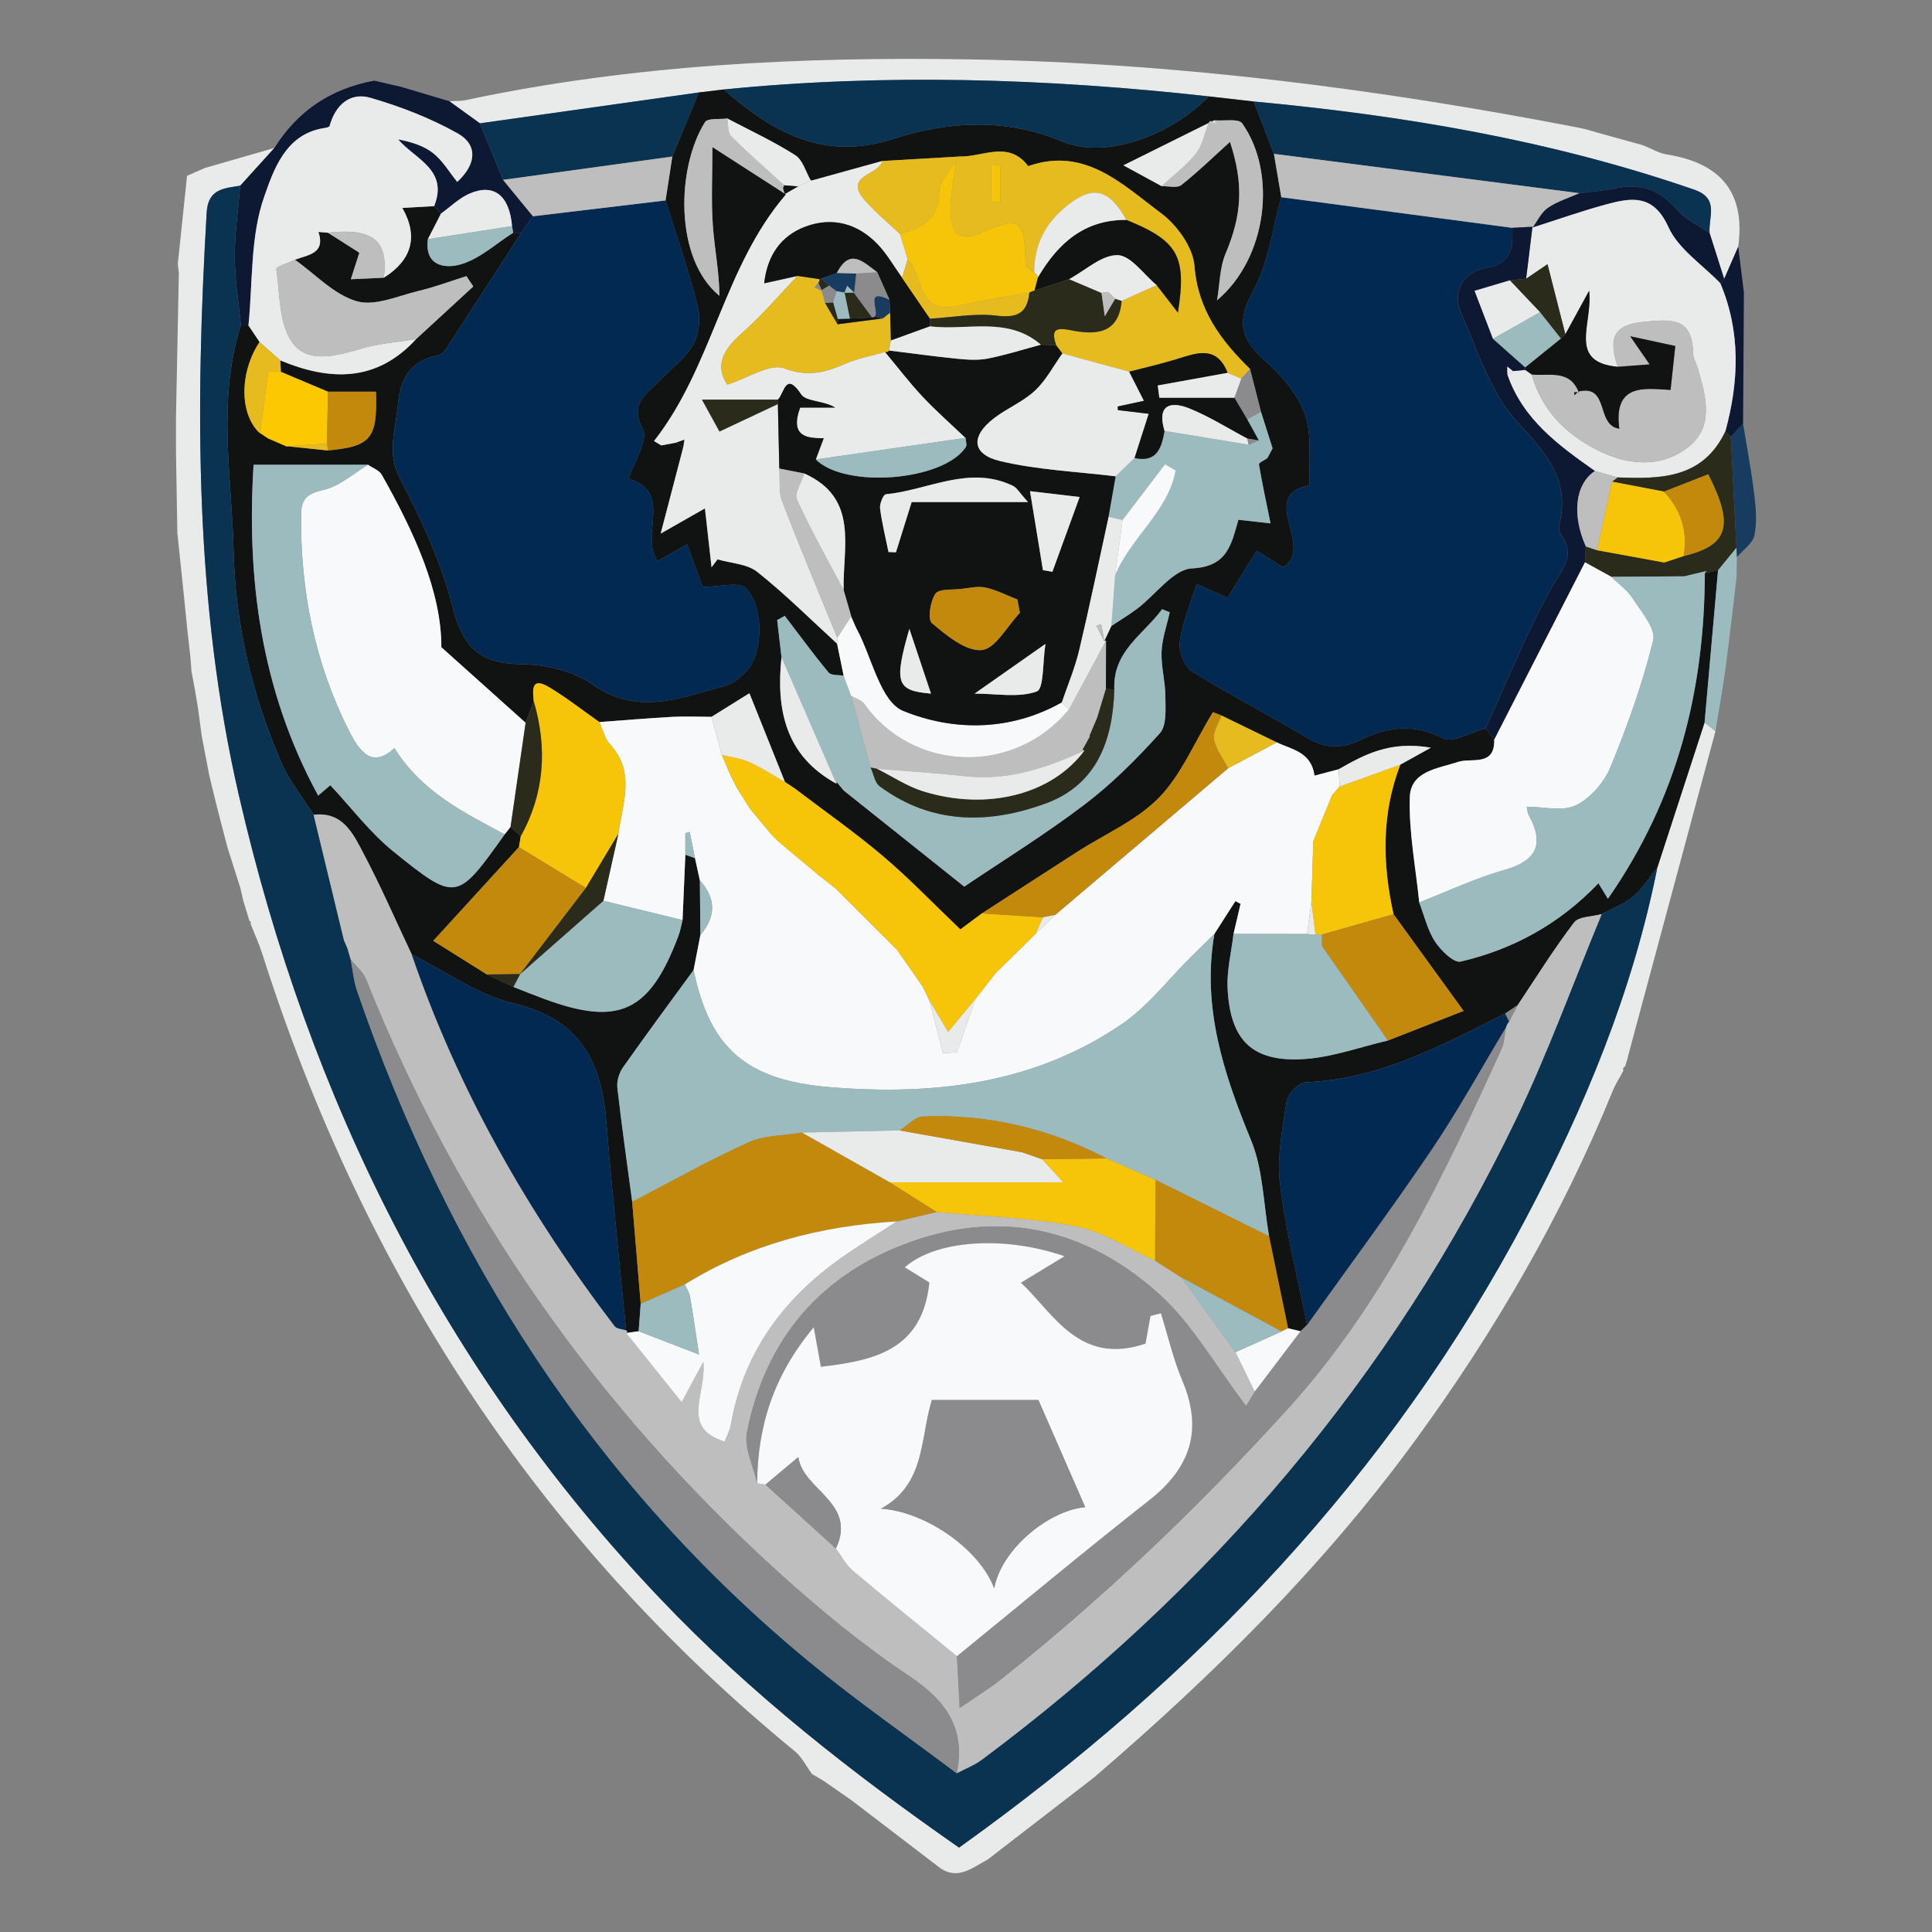
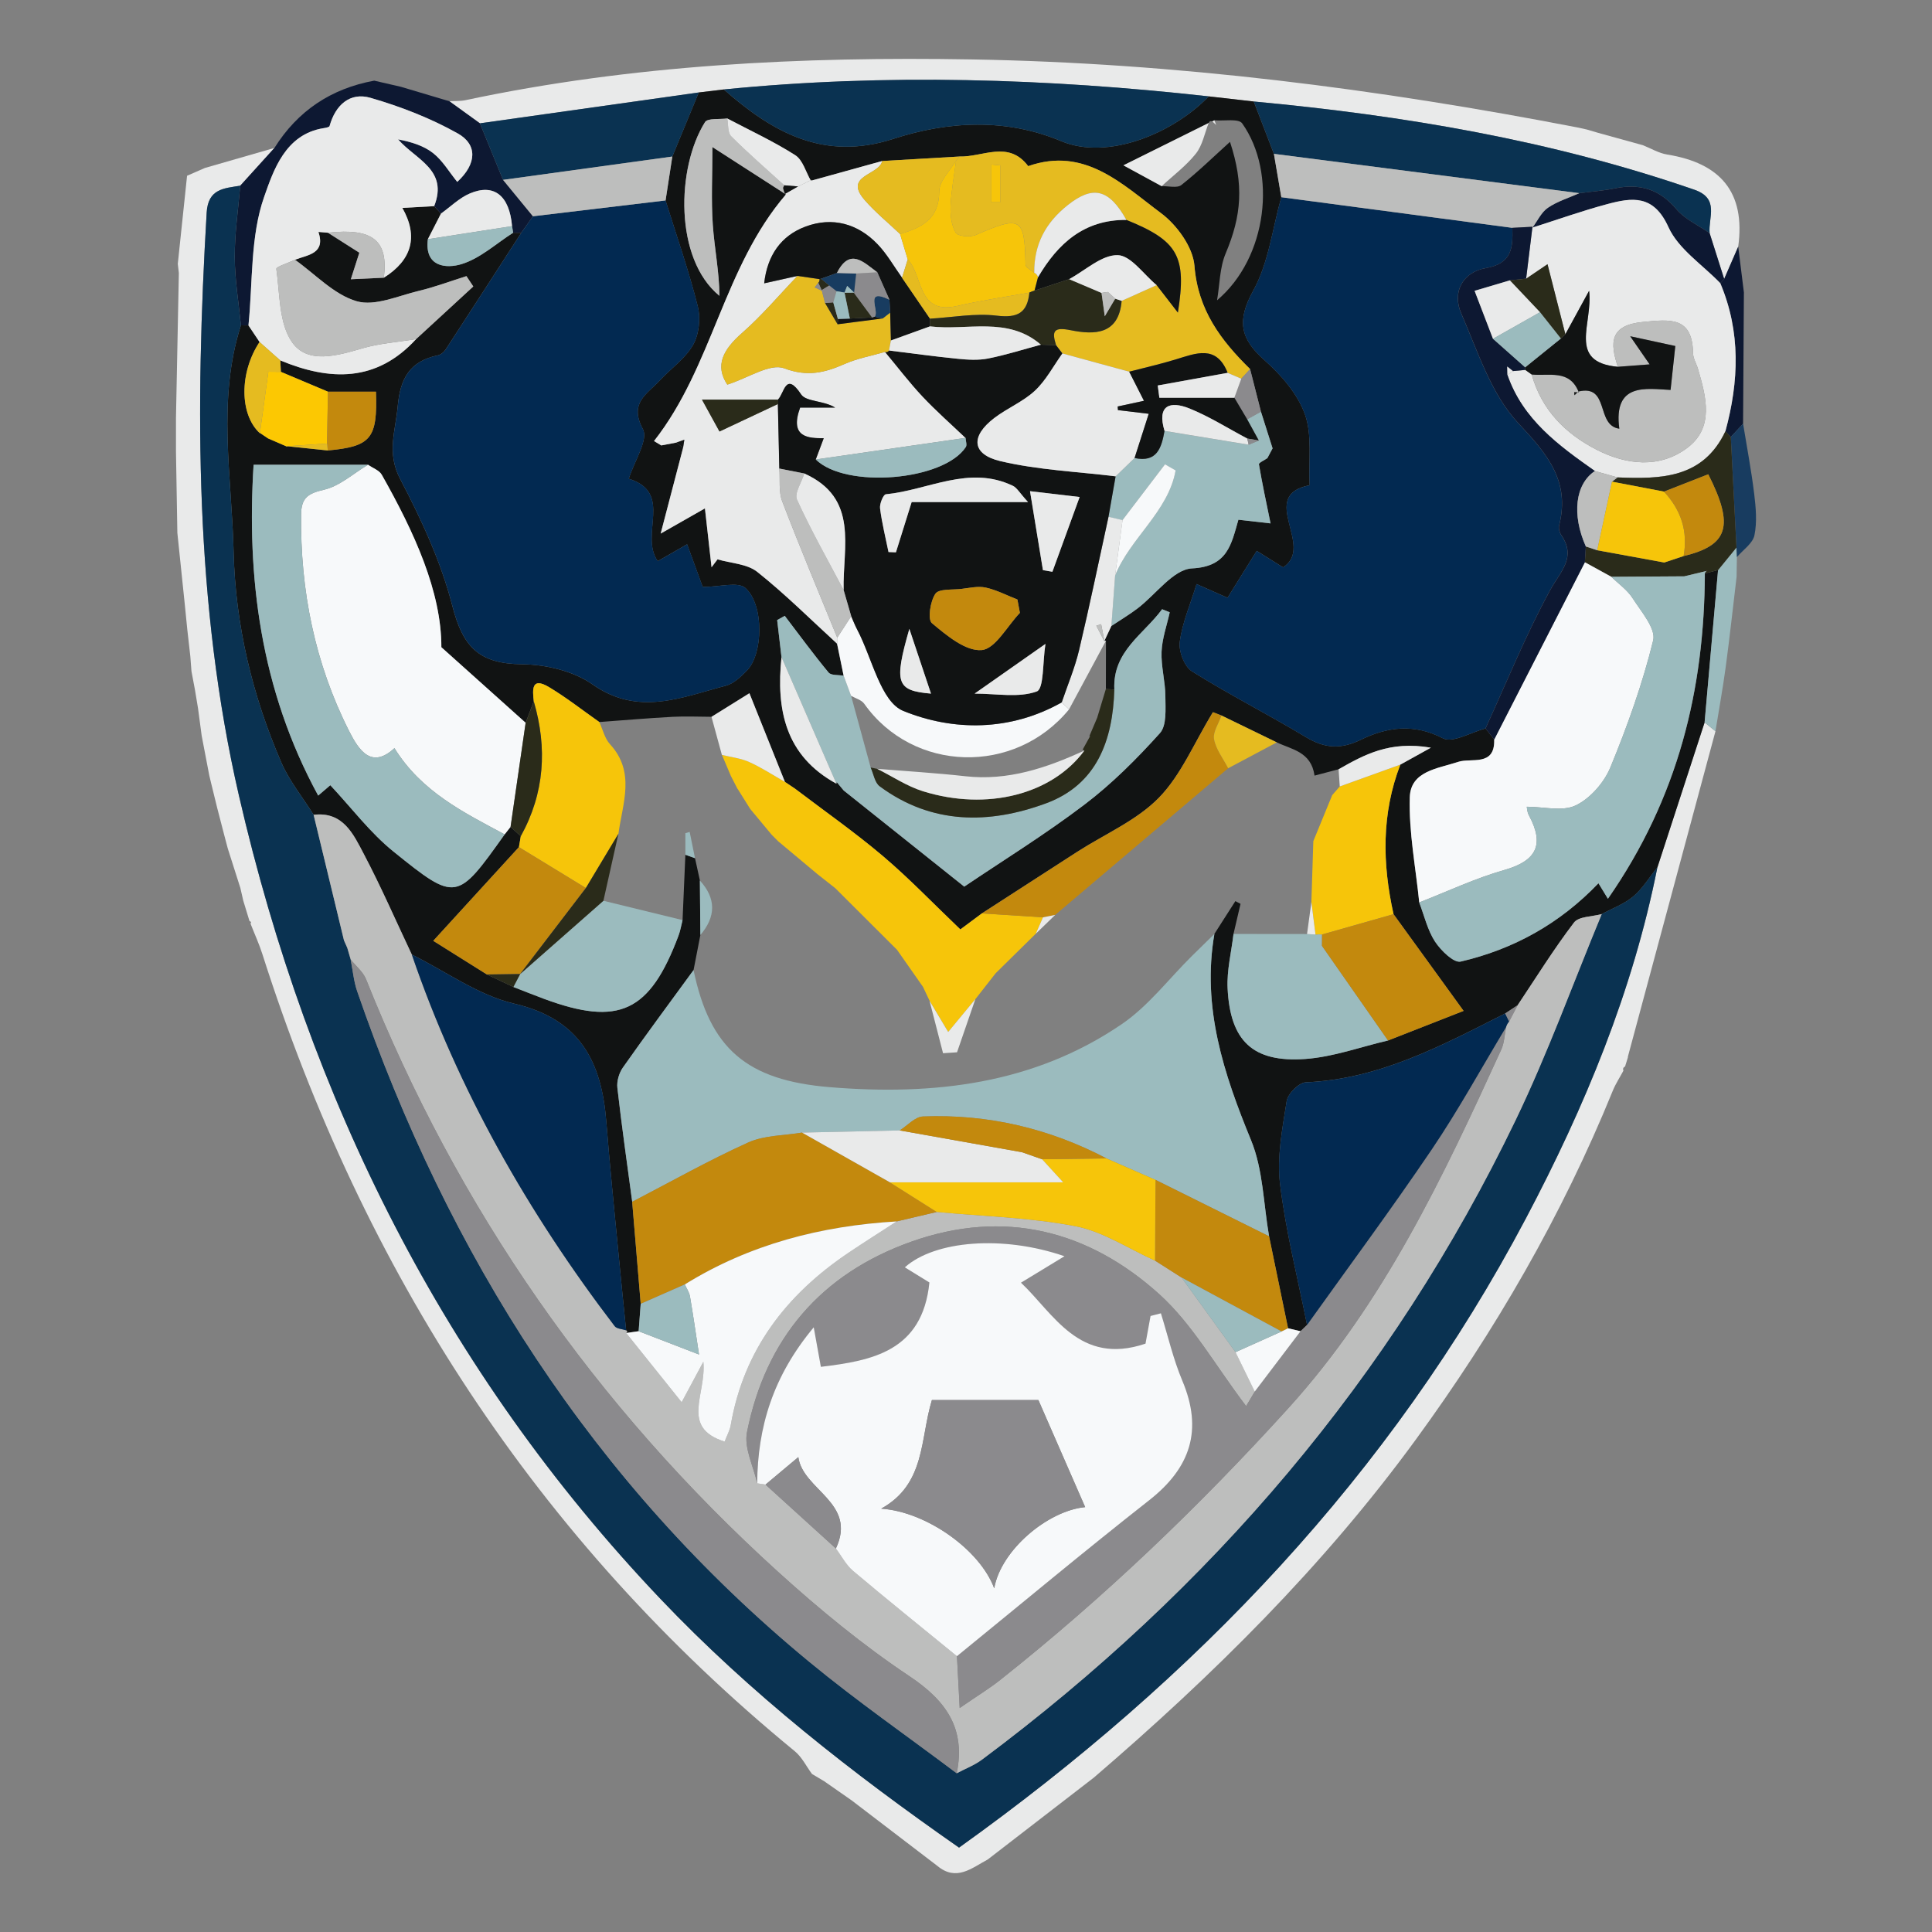
<svg xmlns="http://www.w3.org/2000/svg" version="1.1" id="Слой_1" x="0px" y="0px" viewBox="0 0 75 75" style="enable-background:new 0 0 75 75;" xml:space="preserve">
  <rect x="0" y="0" width="75" height="75" fill="#808080" stroke="none" />
  <g>
    <path style="fill:#E9EAEA;" d="M31.521,68.865c-0.22-0.297-0.39-0.655-0.668-0.883   c-10.022-8.222-16.745-18.643-20.666-30.939c-0.128-0.402-0.306-0.789-0.46-1.183   C9.727,35.86,9.746,35.791,9.746,35.791L9.685,35.754   c-0.081-0.264-0.161-0.528-0.242-0.792c-0.037-0.163-0.075-0.327-0.112-0.49   c-0.163-0.513-0.326-1.026-0.49-1.539c-0.048-0.182-0.096-0.364-0.144-0.545   c-0.089-0.342-0.177-0.684-0.266-1.027c-0.082-0.335-0.164-0.669-0.246-1.004   c-0.02-0.085-0.041-0.171-0.061-0.256c-0.098-0.514-0.196-1.028-0.295-1.541   c-0.047-0.353-0.094-0.707-0.141-1.06c-0.041-0.246-0.082-0.493-0.123-0.739   c-0.044-0.233-0.088-0.467-0.132-0.7c-0.015-0.196-0.03-0.391-0.045-0.587   c-0.039-0.342-0.077-0.684-0.116-1.026C7.238,24.101,7.203,23.755,7.168,23.41   c-0.094-0.908-0.189-1.817-0.283-2.725c-0.018-1.056-0.036-2.112-0.054-3.168   c-0-0.429-0-0.858-0-1.287c0.037-1.877,0.075-3.754,0.112-5.632   c-0.014-0.118-0.027-0.236-0.041-0.354c0.042-0.4,0.084-0.8,0.126-1.199   c0.078-0.741,0.156-1.481,0.234-2.222c0.231-0.101,0.462-0.202,0.693-0.303   c0.9-0.259,1.8-0.518,2.699-0.777c-0.442,0.489-0.885,0.977-1.327,1.466   c-0.628,0.104-1.25,0.113-1.304,1.046c-0.446,7.59-0.459,15.201,1.25,22.619   c2.714,11.782,7.959,22.353,16.367,31.197c3.485,3.666,7.449,6.765,11.59,9.654   c9.179-6.566,16.744-14.465,22.007-24.43c2.282-4.32,4.146-8.805,5.103-13.626   c0.611-1.875,1.221-3.75,1.832-5.625c0.141,0.114,0.282,0.229,0.422,0.343   c-1.133,4.209-2.266,8.418-3.398,12.627l-0.002,0.036   c-0.036,0.117-0.073,0.234-0.109,0.351c-0.072,0.035-0.093,0.089-0.064,0.163   c-0.139,0.26-0.304,0.509-0.414,0.781c-1.972,4.845-4.571,9.329-7.654,13.551   c-3.591,4.92-7.886,9.157-12.487,13.108c-1.374,1.06-2.748,2.121-4.122,3.181   c-0.622,0.332-1.219,0.867-1.961,0.245c-1.106-0.846-2.212-1.692-3.319-2.537   c-0.357-0.249-0.714-0.498-1.072-0.748C31.836,69.051,31.678,68.958,31.521,68.865   z" />
    <path style="fill:#E9EAEA;" d="M62.043,5.158c0.577,0.159,1.153,0.318,1.73,0.478   c0.315,0.124,0.62,0.31,0.947,0.363c2.053,0.33,3.049,1.451,2.757,3.577   c-0.182,0.418-0.363,0.835-0.545,1.253c-0.188-0.593-0.376-1.186-0.565-1.779   c-0.057-0.609,0.398-1.343-0.596-1.686c-5.547-1.917-11.28-2.882-17.1-3.423   c-0.583-0.066-1.165-0.133-1.748-0.199c-6.266-0.696-12.539-0.894-18.825-0.269   c-0.323,0.039-0.647,0.078-0.97,0.117c-2.832,0.399-5.665,0.799-8.497,1.198   c-0.396-0.286-0.792-0.572-1.189-0.858c0.212-0.013,0.43,0.001,0.636-0.043   C24.56,2.509,31.124,2.194,37.729,2.307c7.935,0.136,15.767,1.142,23.545,2.648   c0.11,0.025,0.22,0.049,0.33,0.074C61.75,5.071,61.897,5.115,62.043,5.158z" />
    <path style="fill:#0D1832;" d="M67.698,11.352c-0.011,1.698-0.021,3.397-0.032,5.096   c-0.159,0.173-0.318,0.345-0.477,0.517c-0.07-0.074-0.139-0.149-0.209-0.223   c0.526-1.936,0.6-3.856-0.198-5.747c0.05-0.055,0.1-0.111,0.15-0.166   c0.182-0.418,0.363-0.836,0.545-1.253C67.55,10.167,67.624,10.759,67.698,11.352z" />
    <path style="fill:#183C60;" d="M62.043,5.158c-0.146-0.043-0.293-0.086-0.439-0.129   C61.75,5.072,61.897,5.115,62.043,5.158z" />
    <path style="fill:#0D1832;" d="M15.568,3.371c0.625,0.186,1.249,0.372,1.874,0.558   c0.396,0.286,0.792,0.572,1.188,0.858c0.299,0.732,0.599,1.464,0.898,2.196   c0.387,0.471,0.774,0.942,1.16,1.413c-0.151,0.214-0.302,0.429-0.454,0.643   C20.13,9.037,20.025,9.035,19.921,9.034c-0.014-0.085-0.028-0.171-0.043-0.256   c-0.101-1.185-0.7-1.671-1.644-1.266c-0.408,0.175-0.746,0.514-1.115,0.778   c-0.088-0.096-0.176-0.193-0.264-0.289C17.411,6.588,16.139,6.198,15.455,5.411   c0.51,0.098,0.993,0.244,1.361,0.535c0.369,0.292,0.622,0.73,0.935,1.116   c0.768-0.705,0.782-1.454,0.021-1.881c-1.059-0.594-2.222-1.045-3.39-1.383   C13.587,3.568,13.021,4.077,12.795,4.893c-0.013,0.046-0.15,0.07-0.232,0.083   c-1.496,0.234-1.954,1.667-2.303,2.652c-0.548,1.547-0.443,3.325-0.614,5.006   c-0.098-0.001-0.196-0.002-0.293-0.003c-0.086-0.885-0.237-1.77-0.24-2.655   C9.109,9.053,9.249,8.131,9.327,7.208c0.442-0.489,0.885-0.977,1.327-1.466   c0.905-1.443,2.203-2.305,3.874-2.611C14.875,3.211,15.222,3.291,15.568,3.371z" />
    <path style="fill:#0C3359;" d="M7.028,9.045c-0.042,0.4-0.084,0.799-0.126,1.199   C6.944,9.844,6.986,9.445,7.028,9.045z" />
    <path style="fill:#111313;" d="M9.352,12.63c0.098,0.001,0.196,0.002,0.294,0.003   c0.144,0.215,0.288,0.43,0.431,0.643c-0.788,1.182-0.782,2.817,0.013,3.543   l-0-0.013c0.108,0.073,0.215,0.145,0.323,0.218l-0.014-0.008   c0.252,0.109,0.504,0.219,0.756,0.328c0,0-0.019-0.022-0.019-0.022   c0.53,0.055,1.06,0.11,1.589,0.165c1.684-0.156,1.932-0.464,1.869-2.282   c-0.622,0-1.243,0-1.863,0c-0.609-0.257-1.218-0.513-1.827-0.77   c-0.008-0.148-0.015-0.296-0.023-0.444c1.926,0.801,3.735,0.853,5.272-0.827   c0.74-0.681,1.48-1.363,2.22-2.044c-0.089-0.134-0.178-0.267-0.266-0.401   c-0.614,0.193-1.22,0.422-1.845,0.571c-0.804,0.192-1.708,0.609-2.416,0.403   c-0.879-0.255-1.603-1.048-2.394-1.609c0.499-0.195,1.19-0.229,0.909-1.08   c0.123,0.01,0.246,0.021,0.369,0.031c0.41,0.261,0.821,0.523,1.219,0.776   c-0.109,0.341-0.202,0.63-0.33,1.03c0.529-0.025,0.905-0.043,1.281-0.06   c1.086-0.684,1.35-1.595,0.718-2.709c0.438-0.025,0.837-0.047,1.235-0.069   c0.088,0.096,0.176,0.193,0.264,0.289c-0.17,0.332-0.339,0.663-0.509,0.994   c-0.139,1.092,0.728,1.145,1.307,0.968c0.724-0.221,1.341-0.797,2.004-1.219   c0.105,0.002,0.21,0.003,0.314,0.005c-0.976,1.509-1.949,3.019-2.931,4.524   c-0.066,0.101-0.189,0.206-0.301,0.229c-1.088,0.225-1.465,0.888-1.563,1.986   c-0.085,0.958-0.437,1.799,0.094,2.812c0.825,1.572,1.59,3.227,2.029,4.936   c0.412,1.604,1.045,2.24,2.704,2.259c0.924,0.011,1.995,0.262,2.735,0.782   c1.782,1.254,3.461,0.498,5.179,0.05c0.306-0.08,0.587-0.353,0.821-0.593   c0.623-0.639,0.668-2.54-0.064-3.198c-0.286-0.257-0.996-0.042-1.657-0.042   c-0.142-0.389-0.366-1.001-0.606-1.656c-0.462,0.265-0.806,0.463-1.14,0.655   c-0.726-1.036,0.627-2.653-1.125-3.199c0.216-0.686,0.769-1.514,0.548-1.927   c-0.547-1.02,0.163-1.358,0.64-1.874c0.435-0.47,1.001-0.857,1.308-1.395   c0.234-0.41,0.299-1.038,0.181-1.504c-0.348-1.385-0.823-2.738-1.249-4.104   c0.087-0.568,0.175-1.135,0.262-1.703c0.343-0.83,0.685-1.66,1.028-2.489   c0.323-0.039,0.647-0.078,0.971-0.117C29.99,5.135,31.975,6.266,34.674,5.392   c2.138-0.693,4.377-0.811,6.521,0.087c1.816,0.761,4.354-0.309,5.728-1.738   c0.583,0.066,1.165,0.133,1.748,0.199c0.261,0.678,0.521,1.355,0.782,2.033   c0.096,0.561,0.191,1.122,0.287,1.683c-0.344,1.217-0.491,2.542-1.086,3.62   c-0.646,1.17-0.517,1.866,0.436,2.709c0.648,0.573,1.286,1.31,1.568,2.101   c0.288,0.809,0.137,1.776,0.182,2.75c-2.045,0.399,0.235,2.377-1.031,3.189   c-0.315-0.197-0.645-0.404-1.023-0.641c-0.405,0.65-0.756,1.214-1.134,1.821   c-0.413-0.183-0.745-0.33-1.201-0.532c-0.245,0.795-0.554,1.504-0.652,2.24   c-0.049,0.366,0.178,0.962,0.472,1.147c1.44,0.903,2.963,1.674,4.42,2.552   c0.728,0.439,1.347,0.489,2.137,0.104c1.009-0.491,2.054-0.644,3.184-0.057   c0.383,0.199,1.094-0.236,1.655-0.38c0.113,0.143,0.225,0.285,0.337,0.427   c0.035,1.068-0.892,0.703-1.395,0.869c-0.809,0.267-1.852,0.356-1.882,1.378   c-0.04,1.355,0.23,2.719,0.367,4.079c0.197,0.511,0.321,1.069,0.614,1.517   c0.226,0.346,0.73,0.841,0.997,0.779c2.055-0.479,3.845-1.469,5.35-3.041   c0.055,0.09,0.187,0.306,0.367,0.602c2.727-3.918,3.743-8.125,3.762-12.627   c0.171-0.044,0.342-0.089,0.512-0.133c-0.174,1.971-0.348,3.941-0.522,5.912   c-0.611,1.875-1.221,3.75-1.832,5.626c-0.308,0.383-0.568,0.82-0.936,1.131   c-0.351,0.297-0.813,0.463-1.227,0.686c-0.368,0.103-0.893,0.087-1.078,0.33   c-0.784,1.028-1.468,2.132-2.188,3.209c-0.16,0.106-0.32,0.212-0.48,0.318   c-2.457,1.243-4.885,2.553-7.741,2.674c-0.268,0.011-0.698,0.442-0.743,0.727   c-0.168,1.066-0.384,2.173-0.257,3.225c0.222,1.838,0.686,3.646,1.048,5.467   c-0.085,0.081-0.169,0.163-0.254,0.244c-0.161-0.038-0.322-0.077-0.484-0.115   c-0.246-1.19-0.491-2.38-0.737-3.57c-0.219-1.249-0.229-2.584-0.7-3.73   c-1.065-2.589-1.915-5.165-1.423-8.008c0.272-0.425,0.544-0.849,0.815-1.274   c0.067,0.035,0.134,0.071,0.2,0.106c-0.091,0.389-0.182,0.779-0.273,1.168   c-0.082,0.702-0.262,1.409-0.229,2.106c0.098,2.046,0.977,2.891,3.01,2.748   c1.084-0.076,2.146-0.469,3.218-0.718c1.06-0.415,2.121-0.831,2.933-1.149   c-0.98-1.352-1.85-2.553-2.72-3.755c-0.436-1.959-0.47-3.9,0.264-5.805   c0.29-0.161,0.579-0.321,1.186-0.658c-1.61-0.277-2.597,0.281-3.583,0.839   c-0.35,0.092-0.7,0.185-0.933,0.246c-0.132-0.938-0.896-1.012-1.467-1.292   c-0.716-0.348-1.431-0.696-2.146-1.043c-0.22-0.085-0.44-0.171-0.332-0.129   c-0.737,1.207-1.237,2.444-2.1,3.325c-0.863,0.881-2.091,1.405-3.157,2.09   c-1.239,0.797-2.475,1.598-3.713,2.397c-0.355,0.264-0.711,0.529-0.836,0.622   c-1.071-1.022-1.994-1.989-3.008-2.848c-1.093-0.925-2.271-1.749-3.412-2.617   c-0.138-0.092-0.276-0.185-0.414-0.277l0.026,0.015   c-0.441-1.102-0.883-2.204-1.379-3.442c-0.367,0.229-0.919,0.572-1.472,0.916   c-0.505-0.001-1.011-0.026-1.514,0.001c-0.948,0.051-1.894,0.133-2.841,0.202   c-0.648-0.455-1.274-0.949-1.952-1.355c-0.693-0.415-0.642,0.102-0.593,0.554   c-0.105,0.277-0.211,0.554-0.316,0.831c-1.005-0.901-2.01-1.802-3.271-2.933   c0.003-2.158-1.051-4.463-2.313-6.694c-0.099-0.175-0.353-0.262-0.534-0.39   c-1.446,0-2.892,0-4.441,0c-0.27,4.333,0.25,8.702,2.508,12.842   c0.226-0.194,0.395-0.339,0.47-0.403c0.821,0.876,1.543,1.842,2.452,2.576   c2.437,1.966,2.469,1.927,4.316-0.666c0.076-0.098,0.153-0.195,0.229-0.293   c0.132,0.121,0.264,0.242,0.396,0.363c-0.024,0.141-0.048,0.282-0.071,0.423   c-1.092,1.194-2.184,2.389-3.326,3.638c0.578,0.363,1.33,0.835,2.082,1.306   c0.343,0.162,0.686,0.323,1.029,0.485c0.396,0.154,0.79,0.313,1.188,0.46   c2.911,1.078,4.107,0.518,5.221-2.451c0.073-0.194,0.107-0.403,0.158-0.606   c0.036-0.845,0.072-1.691,0.109-2.536c0.125,0.044,0.249,0.088,0.374,0.133   c0.063,0.289,0.127,0.577,0.19,0.866c0.006,0.705,0.013,1.411,0.019,2.116   c-0.088,0.454-0.176,0.908-0.265,1.362c-0.919,1.259-1.848,2.51-2.745,3.784   c-0.149,0.211-0.242,0.532-0.214,0.786c0.168,1.478,0.379,2.95,0.576,4.425   c0.11,1.32,0.221,2.64,0.331,3.961c-0.027,0.355-0.053,0.709-0.08,1.063   c-0.161,0.023-0.322,0.046-0.483,0.07l0.042-0.054l-0.045-0.051   c-0.097-0.97-0.198-1.939-0.29-2.909c-0.164-1.728-0.343-3.454-0.479-5.184   c-0.182-2.324-1.014-3.988-3.572-4.586c-1.399-0.327-2.657-1.252-3.979-1.908   c-0.616-1.304-1.192-2.629-1.863-3.904c-0.404-0.766-0.801-1.656-1.948-1.521   c-0.425-0.678-0.945-1.315-1.259-2.042c-1.123-2.602-1.776-5.317-1.847-8.172   C8.997,18.481,8.422,15.533,9.352,12.63z M47.061,4.711   c-0.068-0.026-0.114-0.004-0.139,0.064c-1.042,0.517-2.084,1.035-3.31,1.644   c0.615,0.335,1.05,0.572,1.485,0.809c0.259-0.009,0.599,0.084,0.763-0.045   c0.654-0.516,1.253-1.102,1.888-1.676c0.549,1.668,0.45,2.865-0.168,4.331   c-0.234,0.555-0.229,1.21-0.334,1.819c1.961-1.653,2.332-4.954,0.975-6.868   c-0.139-0.196-0.709-0.086-1.08-0.119L47.061,4.711z M32.481,30.361   c0.091,0.109,0.181,0.217,0.272,0.326c1.602,1.278,3.204,2.556,4.679,3.732   c1.468-0.991,3.123-2.013,4.665-3.183c1.068-0.81,2.033-1.777,2.931-2.775   c0.27-0.3,0.214-0.941,0.212-1.425c-0.002-0.579-0.171-1.16-0.148-1.735   c0.021-0.514,0.205-1.021,0.317-1.532c-0.099-0.04-0.197-0.079-0.296-0.119   c-0.713,0.977-1.925,1.626-1.854,3.116c-0.11-0.006-0.22-0.011-0.329-0.017   c0.001-0.625,0.003-1.249,0.003-1.874l-0.068,0.009c0,0,0.006-0.004,0.006-0.004   c0.091-0.193,0.181-0.387,0.272-0.58c0.338-0.225,0.689-0.433,1.012-0.678   c0.713-0.54,1.393-1.522,2.123-1.558c1.38-0.067,1.523-0.938,1.797-1.889   c0.382,0.043,0.707,0.081,1.248,0.142c-0.17-0.832-0.327-1.56-0.451-2.293   c-0.01-0.06,0.213-0.159,0.328-0.24c0.067-0.126,0.134-0.253,0.202-0.379   c-0.151-0.475-0.301-0.95-0.452-1.425c-0.14-0.551-0.281-1.102-0.421-1.653   c-1.133-1.111-2.025-2.288-2.16-4.009c-0.057-0.723-0.681-1.585-1.3-2.045   c-1.501-1.116-2.956-2.594-5.154-1.823c-0.764-1.021-1.767-0.344-2.67-0.374   c-0.999,0.058-1.998,0.117-2.997,0.175c-0.922,0.256-1.845,0.511-2.768,0.767   c-0.198-0.34-0.314-0.807-0.609-0.995c-0.841-0.535-1.754-0.957-2.639-1.424   c-0.297,0.042-0.761-0.021-0.864,0.143c-1.11,1.767-1.197,5.307,0.56,6.742   c-0.005-0.93-0.193-1.837-0.257-2.752c-0.067-0.962-0.015-1.932-0.015-3.023   c1.133,0.73,1.994,1.285,2.855,1.839c-2.431,2.83-2.842,6.669-5.122,9.574   c0.094,0.057,0.188,0.113,0.282,0.17c0.198-0.037,0.395-0.074,0.593-0.112   c0.084,0.07,0.168,0.139,0.252,0.209c-0.265,1.014-0.53,2.027-0.87,3.324   c0.792-0.451,1.222-0.695,1.718-0.978c0.093,0.831,0.175,1.558,0.257,2.286   c0.077-0.102,0.155-0.204,0.232-0.307c0.521,0.154,1.149,0.173,1.544,0.487   c1.086,0.863,2.073,1.85,3.099,2.788c0.085,0.415,0.17,0.829,0.254,1.244   c-0.2-0.037-0.485-0.004-0.585-0.124c-0.591-0.714-1.139-1.464-1.701-2.201   c-0.098,0.055-0.197,0.11-0.295,0.165c0.056,0.479,0.112,0.959,0.168,1.438   c-0.212,2.037,0.146,3.828,2.13,4.912L32.481,30.361z" />
    <path style="fill:#0A3251;" d="M62.177,35.485c0.413-0.223,0.876-0.389,1.227-0.686   c0.368-0.311,0.628-0.749,0.936-1.131c-0.957,4.82-2.821,9.306-5.103,13.626   c-5.263,9.965-12.827,17.864-22.007,24.43c-4.141-2.889-8.105-5.988-11.59-9.654   c-8.408-8.844-13.653-19.414-16.367-31.197c-1.709-7.418-1.696-15.028-1.25-22.619   c0.055-0.933,0.676-0.941,1.304-1.046c-0.078,0.922-0.218,1.845-0.215,2.767   c0.003,0.885,0.154,1.77,0.24,2.655c-0.93,2.903-0.355,5.851-0.283,8.787   c0.07,2.855,0.723,5.569,1.847,8.172c0.314,0.726,0.834,1.364,1.259,2.042   c0.393,1.625,0.786,3.251,1.179,4.876c0.042,0.097,0.083,0.193,0.125,0.29   c0.044,0.152,0.089,0.303,0.133,0.455c0.083,0.412,0.119,0.84,0.255,1.233   c3.535,10.244,9.143,19.1,17.565,26.041c1.838,1.515,3.801,2.879,5.706,4.312   c0.328-0.174,0.686-0.309,0.981-0.529c8.882-6.624,15.898-14.82,20.715-24.824   C60.086,40.884,61.07,38.155,62.177,35.485z" />
    <path style="fill:#9BBBBE;" d="M67.414,22.396c-0.139,1.163-0.265,2.328-0.421,3.489   c-0.112,0.836-0.265,1.667-0.399,2.5c-0.141-0.114-0.281-0.229-0.422-0.343   c0.174-1.971,0.348-3.941,0.522-5.912c0.238-0.292,0.476-0.584,0.714-0.875   c0.006,0.123,0.012,0.247,0.018,0.37C67.423,21.882,67.418,22.139,67.414,22.396z" />
    <path style="fill:#183C60;" d="M7.83,28.558c-0.047-0.353-0.094-0.707-0.141-1.06   C7.736,27.851,7.783,28.205,7.83,28.558z" />
    <path style="fill:#183C60;" d="M8.697,32.386c-0.089-0.342-0.177-0.684-0.266-1.027   C8.519,31.702,8.608,32.044,8.697,32.386z" />
    <path style="fill:#183C60;" d="M6.831,17.516c-0-0.429-0-0.858-0-1.287   C6.831,16.659,6.831,17.087,6.831,17.516z" />
    <path style="fill:#183C60;" d="M9.685,35.754c-0.081-0.264-0.161-0.528-0.242-0.792   C9.523,35.225,9.604,35.49,9.685,35.754z" />
    <path style="fill:#183C60;" d="M7.566,26.759c-0.044-0.233-0.089-0.466-0.133-0.699   C7.478,26.293,7.522,26.526,7.566,26.759z" />
    <path style="fill:#183C60;" d="M63.194,41.048c-0.036,0.117-0.073,0.234-0.109,0.351   C63.122,41.282,63.158,41.165,63.194,41.048z" />
    <path style="fill:#183C60;" d="M8.185,30.355c-0.02-0.085-0.041-0.171-0.061-0.256   C8.144,30.185,8.165,30.27,8.185,30.355z" />
    <path style="fill:#0A3251;" d="M46.923,3.741c-1.375,1.429-3.912,2.499-5.728,1.738   c-2.143-0.898-4.382-0.78-6.521-0.087C31.975,6.266,29.99,5.135,28.099,3.472   C34.383,2.847,40.657,3.045,46.923,3.741z" />
    <path style="fill:#0A3251;" d="M49.453,5.973c-0.261-0.678-0.521-1.355-0.782-2.033   c5.82,0.541,11.553,1.506,17.1,3.423c0.994,0.344,0.539,1.077,0.596,1.686   c-0.436-0.305-0.959-0.536-1.291-0.93c-0.658-0.78-1.426-1.004-2.387-0.807   c-0.454,0.093-0.92,0.127-1.381,0.187C57.356,6.991,53.404,6.482,49.453,5.973z" />
    <path style="fill:#0A3251;" d="M27.128,3.589c-0.343,0.83-0.685,1.66-1.028,2.489   c-2.191,0.302-4.381,0.603-6.572,0.905c-0.299-0.732-0.599-1.464-0.898-2.196   C21.463,4.387,24.296,3.988,27.128,3.589z" />
    <path style="fill:#0D1832;" d="M61.308,7.5c0.461-0.061,0.927-0.094,1.381-0.187   c0.961-0.198,1.729,0.027,2.387,0.807c0.332,0.393,0.854,0.625,1.291,0.93   c0.188,0.593,0.376,1.186,0.565,1.779c-0.05,0.055-0.1,0.111-0.15,0.166   c-0.691-0.717-1.628-1.324-2.014-2.179c-0.577-1.275-1.413-1.15-2.387-0.888   c-0.975,0.262-1.929,0.602-2.892,0.908c0.196-0.262,0.344-0.594,0.599-0.769   C60.454,7.817,60.898,7.683,61.308,7.5z" />
    <path style="fill:#183C60;" d="M67.427,21.625c-0.006-0.123-0.012-0.247-0.018-0.371   c-0.073-1.43-0.146-2.86-0.22-4.29c0.159-0.172,0.318-0.344,0.477-0.517   c0.147,0.906,0.32,1.808,0.431,2.719c0.065,0.534,0.117,1.098,0.01,1.614   C68.042,21.095,67.664,21.346,67.427,21.625z" />
    <path style="fill:#E9EAEA;" d="M59.489,8.835c0.963-0.306,1.917-0.646,2.892-0.908   c0.973-0.261,1.81-0.387,2.387,0.888c0.387,0.855,1.324,1.461,2.014,2.179   c0.798,1.89,0.724,3.811,0.198,5.747c-0.865,1.836-2.506,1.86-4.186,1.792   c-0.293-0.083-0.586-0.166-0.88-0.248c-1.41-0.99-2.798-2-3.395-3.729   c0.07-0.05,0.141-0.1,0.211-0.15c0.16-0.015,0.32-0.031,0.48-0.046   c0.083,0.06,0.166,0.119,0.25,0.179c0.382,1.368,1.303,2.295,2.518,2.918   c1.161,0.595,2.444,0.736,3.518-0.068c1.061-0.794,0.737-1.981,0.418-3.071   c-0.06-0.205-0.188-0.405-0.191-0.609c-0.021-1.433-0.9-1.309-1.938-1.211   c-1.295,0.122-1.295,0.802-0.98,1.742c-1.978-0.181-0.956-1.688-1.116-2.951   c-0.401,0.733-0.661,1.211-0.922,1.688c-0.238-0.934-0.476-1.868-0.694-2.719   c-0.239,0.162-0.535,0.362-0.83,0.562c0.082-0.672,0.164-1.344,0.246-2.015   L59.489,8.835z" />
    <path style="fill:#2A2B1A;" d="M62.794,18.533c1.68,0.068,3.321,0.044,4.187-1.792   c0.07,0.075,0.139,0.149,0.209,0.223c0.073,1.43,0.146,2.86,0.22,4.29   c-0.238,0.292-0.476,0.584-0.714,0.876c-0.171,0.044-0.342,0.089-0.511,0.133   c0.012-0.06,0.047-0.095,0.106-0.107c-0.302,0.072-0.604,0.144-0.906,0.217   c-0.944,0.006-1.889,0.012-2.833,0.018c-0.342-0.188-0.685-0.376-1.027-0.564   c0.013-0.204,0.026-0.409,0.038-0.613c0.147,0.049,0.294,0.098,0.441,0.147   c0.868,0.159,1.736,0.318,2.603,0.477c0.246-0.082,0.491-0.163,0.737-0.245   l0.015-0.006c1.733-0.419,1.975-1.163,0.956-3.175   c-0.564,0.221-1.142,0.447-1.72,0.673c-0.672-0.129-1.345-0.257-2.017-0.386   C62.649,18.643,62.721,18.588,62.794,18.533z" />
    <path style="fill:#022951;" d="M25.838,7.781c0.425,1.366,0.901,2.719,1.249,4.104   c0.117,0.466,0.052,1.093-0.181,1.504c-0.306,0.538-0.873,0.925-1.308,1.395   c-0.477,0.516-1.188,0.854-0.64,1.874c0.221,0.413-0.332,1.241-0.548,1.927   c1.752,0.546,0.4,2.164,1.125,3.199c0.335-0.192,0.678-0.39,1.14-0.655   c0.24,0.655,0.464,1.267,0.606,1.656c0.661,0,1.371-0.215,1.657,0.042   c0.732,0.658,0.687,2.559,0.064,3.198c-0.234,0.24-0.515,0.513-0.821,0.593   c-1.718,0.449-3.397,1.204-5.179-0.05c-0.739-0.52-1.81-0.772-2.735-0.782   c-1.659-0.019-2.292-0.655-2.704-2.259c-0.44-1.71-1.204-3.364-2.029-4.936   c-0.531-1.013-0.179-1.854-0.094-2.812c0.098-1.098,0.474-1.761,1.563-1.986   c0.113-0.023,0.235-0.128,0.301-0.229c0.982-1.505,1.955-3.015,2.931-4.524   c0.152-0.214,0.303-0.429,0.454-0.643C22.405,8.191,24.122,7.986,25.838,7.781z" />
    <path style="fill:#E9EAEA;" d="M16.153,13.164c-1.537,1.68-3.346,1.628-5.272,0.827   c-0.268-0.238-0.536-0.476-0.804-0.713c-0.144-0.215-0.288-0.43-0.432-0.645   c0.171-1.68,0.066-3.459,0.614-5.006c0.349-0.985,0.807-2.417,2.303-2.652   c0.083-0.013,0.22-0.037,0.232-0.083c0.226-0.817,0.791-1.325,1.587-1.095   c1.169,0.338,2.332,0.789,3.39,1.383c0.762,0.427,0.748,1.175-0.021,1.881   c-0.314-0.386-0.566-0.824-0.935-1.116c-0.368-0.291-0.852-0.437-1.361-0.535   C16.139,6.198,17.411,6.588,16.855,8.002c-0.398,0.022-0.796,0.044-1.235,0.069   c0.631,1.115,0.367,2.025-0.718,2.709c0.18-1.446-0.431-1.938-2.17-1.746   c-0.123-0.01-0.246-0.021-0.369-0.031c0.281,0.852-0.41,0.885-0.909,1.08   c-0.254,0.12-0.738,0.273-0.726,0.354c0.139,0.973,0.095,2.116,0.614,2.852   c0.602,0.855,1.75,0.518,2.721,0.234C14.736,13.328,15.454,13.279,16.153,13.164z   " />
    <path style="fill:#BDBEBD;" d="M25.838,7.781c-1.716,0.205-3.433,0.409-5.149,0.614   c-0.387-0.471-0.774-0.942-1.16-1.413c2.19-0.302,4.381-0.603,6.571-0.905   C26.013,6.646,25.925,7.213,25.838,7.781z" />
    <path style="fill:#E9EAEA;" d="M16.61,9.285c0.17-0.331,0.339-0.663,0.509-0.994   c0.37-0.264,0.708-0.603,1.115-0.778c0.944-0.406,1.543,0.081,1.644,1.265   C18.789,8.947,17.699,9.116,16.61,9.285z" />
    <path style="fill:#9BBBBE;" d="M16.61,9.285c1.089-0.169,2.179-0.338,3.268-0.507   c0.014,0.086,0.028,0.171,0.043,0.256c-0.663,0.423-1.279,0.998-2.004,1.219   C17.338,10.43,16.471,10.377,16.61,9.285z" />
    <path style="fill:#022951;" d="M57.666,28.279c-0.561,0.145-1.272,0.579-1.655,0.381   c-1.13-0.586-2.175-0.434-3.184,0.057c-0.79,0.385-1.409,0.334-2.137-0.104   c-1.457-0.878-2.98-1.649-4.42-2.552c-0.295-0.185-0.521-0.781-0.472-1.147   c0.098-0.737,0.407-1.445,0.652-2.24c0.456,0.202,0.788,0.349,1.201,0.532   c0.378-0.607,0.729-1.171,1.134-1.821c0.378,0.237,0.708,0.444,1.023,0.641   c1.266-0.811-1.014-2.79,1.031-3.189c-0.045-0.975,0.107-1.941-0.182-2.75   c-0.282-0.792-0.92-1.528-1.568-2.101c-0.953-0.843-1.082-1.539-0.436-2.709   c0.595-1.078,0.742-2.404,1.086-3.62c2.99,0.396,5.98,0.793,8.97,1.189   c0.021,0.762-0,1.386-1.039,1.564c-0.859,0.147-1.32,0.904-0.946,1.76   c0.642,1.471,1.157,3.128,2.21,4.253c1.139,1.217,2.024,2.253,1.589,3.981   c-0.028,0.11,0.016,0.27,0.083,0.368c0.6,0.878-0.033,1.409-0.43,2.136   C59.232,24.638,58.49,26.481,57.666,28.279z" />
-     <path style="fill:#F7F9FA;" d="M27.169,34.181c-0.063-0.289-0.127-0.577-0.19-0.866   c-0.069-0.34-0.138-0.68-0.207-1.02c-0.056,0.016-0.111,0.033-0.167,0.049   c0,0.279,0,0.559,0,0.838c-0.036,0.845-0.072,1.691-0.109,2.536   c-1.024-0.25-2.048-0.5-3.072-0.749c0.194-0.867,0.388-1.733,0.582-2.6   c0.159-1.183,0.674-2.389-0.327-3.478c-0.206-0.224-0.279-0.57-0.414-0.86   c0.947-0.069,1.893-0.15,2.841-0.202c0.503-0.027,1.009-0.002,1.514-0.001   c0.134,0.492,0.269,0.984,0.403,1.476c0.116,0.272,0.231,0.545,0.347,0.817   c0.084,0.164,0.168,0.328,0.252,0.491l0.029,0.04   c0.154,0.245,0.308,0.49,0.461,0.735l0.046,0.059   c0.262,0.315,0.523,0.629,0.785,0.944l0.014,0.016   c0.081,0.081,0.161,0.162,0.242,0.242l0.015,0.014   c0.507,0.424,1.013,0.848,1.52,1.272l0.019,0.016   c0.223,0.176,0.447,0.352,0.67,0.528c0.799,0.797,1.599,1.595,2.398,2.392   c0.335,0.48,0.671,0.959,1.006,1.439c0.085,0.181,0.171,0.361,0.256,0.542   c0.175,0.678,0.35,1.356,0.525,2.034c0.181-0.012,0.362-0.024,0.543-0.036   c0.237-0.689,0.474-1.377,0.712-2.066c0.262-0.334,0.523-0.669,0.785-1.003   c0.514-0.506,1.029-1.013,1.543-1.519c0,0,0.019-0.016,0.019-0.016   c0.251-0.243,0.502-0.486,0.753-0.729c2.238-1.898,4.476-3.796,6.715-5.694   c0.629-0.334,1.257-0.668,1.886-1.003c0.57,0.28,1.334,0.353,1.466,1.291   c0.233-0.062,0.583-0.154,0.933-0.246c0.015,0.222,0.031,0.444,0.046,0.665   c-0.098,0.112-0.196,0.225-0.294,0.337c-0.244,0.595-0.488,1.191-0.732,1.786   c-0.025,0.788-0.05,1.575-0.075,2.363c-0.056,0.414-0.113,0.829-0.169,1.243   c-0.951-0.001-1.903-0.002-2.854-0.003c0.091-0.389,0.182-0.779,0.273-1.168   c-0.067-0.035-0.134-0.071-0.2-0.106c-0.272,0.425-0.544,0.849-0.815,1.274   c-0.29,0.285-0.582,0.568-0.871,0.854c-0.902,0.892-1.694,1.945-2.725,2.648   c-3.422,2.335-7.307,2.776-11.332,2.447c-3.229-0.265-4.658-1.495-5.291-4.546   c0.088-0.454,0.176-0.908,0.265-1.362C27.794,35.586,27.807,34.88,27.169,34.181z" />
    <path style="fill:#BDBEBD;" d="M13.354,36.507c-0.393-1.625-0.786-3.251-1.179-4.876   c1.147-0.135,1.544,0.755,1.948,1.521c0.671,1.275,1.247,2.6,1.863,3.904   c1.8,5.259,4.514,10.02,7.875,14.425c0.08,0.105,0.294,0.11,0.445,0.161   c0-0,0.045,0.051,0.045,0.051s-0.042,0.054-0.042,0.054   c0.704,0.878,1.407,1.756,2.153,2.686c0.262-0.489,0.481-0.897,0.842-1.571   c0.124,1.27-0.909,2.552,0.826,3.1c0.096-0.253,0.202-0.438,0.236-0.635   c0.503-2.921,2.151-5.06,4.554-6.683c0.622-0.42,1.259-0.82,1.889-1.229   c0.52-0.122,1.041-0.245,1.561-0.367c1.796,0.169,3.617,0.211,5.381,0.553   c1.076,0.208,2.062,0.875,3.089,1.336c0.342,0.218,0.685,0.436,1.027,0.655   c0.699,0.966,1.398,1.933,2.096,2.899c0.249,0.51,0.498,1.02,0.747,1.53   c-0.149,0.251-0.299,0.502-0.335,0.562c-1.199-1.577-2.086-3.182-3.373-4.344   c-2.753-2.484-6.033-3.315-9.629-2.036c-3.5,1.245-5.649,3.756-6.374,7.393   c-0.122,0.611,0.252,1.321,0.396,1.986c0.108,0.017,0.215,0.034,0.323,0.05   c0.911,0.827,1.822,1.654,2.733,2.481c0.22,0.293,0.396,0.64,0.669,0.871   c1.329,1.12,2.684,2.209,4.03,3.309c0.03,0.571,0.06,1.142,0.106,2.011   c0.693-0.477,1.153-0.756,1.571-1.088c4.028-3.192,7.719-6.727,11.178-10.54   c3.723-4.104,6.021-8.995,8.277-13.937c0.119-0.261,0.124-0.575,0.183-0.864   c0.023-0.084,0.064-0.158,0.122-0.223c0.109-0.21,0.218-0.42,0.327-0.629   c0.72-1.077,1.404-2.181,2.188-3.209c0.185-0.243,0.71-0.227,1.078-0.33   c-1.107,2.67-2.091,5.4-3.343,8c-4.817,10.003-11.833,18.2-20.715,24.824   c-0.295,0.22-0.652,0.354-0.98,0.529c0.351-1.729-0.4-2.809-1.839-3.769   c-1.799-1.2-3.489-2.592-5.094-4.047c-7.096-6.434-12.443-14.1-15.997-23.007   c-0.115-0.288-0.393-0.51-0.595-0.763c-0.044-0.152-0.089-0.303-0.133-0.455   C13.438,36.7,13.396,36.603,13.354,36.507z" />
    <path style="fill:#9BBBBE;" d="M26.924,37.658c0.632,3.051,2.062,4.281,5.291,4.546   c4.025,0.33,7.91-0.112,11.332-2.447c1.031-0.703,1.823-1.756,2.725-2.648   c0.289-0.286,0.581-0.569,0.871-0.854c-0.492,2.843,0.358,5.42,1.423,8.008   c0.471,1.146,0.481,2.481,0.7,3.729c-1.47-0.731-2.939-1.461-4.409-2.191   c-0.634-0.278-1.269-0.555-1.902-0.832c-2.232-1.167-4.61-1.727-7.125-1.628   c-0.307,0.012-0.602,0.353-0.902,0.542c-1.264,0.028-2.528,0.056-3.792,0.084   c-0.701,0.119-1.463,0.101-2.09,0.385c-1.534,0.693-3.006,1.525-4.503,2.302   c-0.197-1.474-0.408-2.947-0.576-4.425c-0.029-0.254,0.065-0.575,0.214-0.786   C25.076,40.169,26.005,38.917,26.924,37.658z" />
    <path style="fill:#8B8A8D;" d="M58.463,39.876c-0.058,0.289-0.063,0.602-0.183,0.864   c-2.256,4.942-4.554,9.833-8.277,13.937c-3.459,3.812-7.15,7.347-11.178,10.54   c-0.419,0.332-0.879,0.611-1.571,1.088c-0.046-0.869-0.076-1.44-0.106-2.011   c2.484-2.021,4.942-4.074,7.46-6.051c1.608-1.263,2.095-2.728,1.29-4.642   c-0.354-0.841-0.559-1.744-0.832-2.618c-0.134,0.035-0.268,0.07-0.402,0.104   c-0.08,0.436-0.159,0.872-0.196,1.074c-2.572,0.87-3.569-1.176-4.834-2.366   c0.453-0.275,0.997-0.606,1.689-1.027c-2.389-0.827-5.035-0.61-6.198,0.431   c0.403,0.249,0.794,0.49,0.954,0.588c-0.27,2.675-2.227,3.035-4.213,3.274   c-0.073-0.404-0.152-0.843-0.277-1.534c-1.583,1.898-2.177,3.87-2.195,6.056   c-0.145-0.664-0.518-1.374-0.396-1.986c0.725-3.637,2.873-6.148,6.374-7.393   c3.597-1.279,6.877-0.448,9.629,2.036c1.287,1.162,2.174,2.767,3.373,4.344   c0.036-0.06,0.185-0.311,0.335-0.562c0.592-0.781,1.185-1.561,1.777-2.342   c0.085-0.081,0.169-0.163,0.254-0.244c1.62-2.269,3.282-4.509,4.844-6.818   C56.618,43.087,57.508,41.46,58.463,39.876z" />
    <path style="fill:#E9EAEA;" d="M26.264,17.179c-0.198,0.037-0.395,0.074-0.593,0.112   c-0.094-0.057-0.188-0.113-0.282-0.17c2.28-2.906,2.691-6.744,5.122-9.574   c0,0-0.039-0.019-0.039-0.019c0.17-0.097,0.34-0.193,0.51-0.29l-0.031,0.016   c0.183-0.09,0.366-0.181,0.549-0.271L31.479,7.017   c0.922-0.256,1.845-0.511,2.768-0.767c-0.114,0.558-1.512,0.551-0.689,1.505   c0.416,0.482,0.919,0.889,1.382,1.329c0.099,0.329,0.198,0.657,0.298,0.986   c-0.073,0.237-0.147,0.475-0.221,0.712c-0.314-0.437-0.582-0.918-0.951-1.302   c-0.77-0.801-1.753-1.069-2.788-0.687c-0.964,0.356-1.493,1.127-1.612,2.205   c0.501-0.111,0.897-0.199,1.293-0.287c-0.712,0.743-1.379,1.537-2.15,2.213   c-0.73,0.64-1.072,1.258-0.575,2.007c0.819-0.261,1.66-0.838,2.207-0.633   c0.915,0.342,1.582,0.167,2.361-0.174c0.492-0.215,1.036-0.313,1.557-0.463   c0.482,0.578,0.939,1.18,1.453,1.729c0.528,0.564,1.112,1.075,1.672,1.609   c-1.938,0.279-3.876,0.559-5.814,0.838c0.104-0.277,0.207-0.554,0.309-0.824   c-0.584,0.002-1.345-0.019-0.915-1.19c0.474,0,0.915,0,1.356,0   c-0.437-0.274-1.129-0.225-1.316-0.508c-0.61-0.923-0.652-0.037-0.903,0.199   c-0.938,0-1.877,0-2.95,0c0.293,0.532,0.556,1.012,0.68,1.237   c0.861-0.405,1.565-0.736,2.268-1.067c0.019,0.836,0.037,1.671,0.056,2.507   c0.032,0.427-0.034,0.892,0.113,1.276c0.68,1.776,1.418,3.53,2.136,5.291   c0.014,0.077,0.012,0.154-0.006,0.231c-1.026-0.938-2.014-1.924-3.099-2.788   c-0.394-0.314-1.022-0.333-1.544-0.487c-0.077,0.102-0.155,0.204-0.232,0.307   c-0.082-0.728-0.164-1.455-0.257-2.286c-0.496,0.282-0.926,0.527-1.718,0.978   c0.339-1.297,0.604-2.311,0.869-3.324c0.016-0.106,0.033-0.211,0.05-0.317   C26.465,17.107,26.364,17.143,26.264,17.179z" />
    <path style="fill:#F7F9FA;" d="M19.82,32.099c-0.076,0.098-0.153,0.195-0.229,0.292   c-1.591-0.854-3.227-1.652-4.278-3.348c-0.887,0.818-1.375,0.101-1.764-0.671   c-1.332-2.638-1.892-5.453-1.86-8.4c0.007-0.641,0.262-0.818,0.885-0.96   c0.613-0.14,1.145-0.633,1.713-0.971c0.182,0.128,0.436,0.215,0.534,0.39   c1.262,2.232,2.317,4.536,2.313,6.694c1.261,1.13,2.266,2.032,3.271,2.933   C20.21,29.406,20.015,30.752,19.82,32.099z" />
    <path style="fill:#F7F9FA;" d="M61.524,21.827c0.342,0.188,0.685,0.376,1.027,0.564   c0.281,0.274,0.622,0.51,0.828,0.832c0.333,0.521,0.91,1.18,0.798,1.637   c-0.412,1.679-1.001,3.325-1.66,4.926c-0.243,0.591-0.78,1.206-1.343,1.478   c-0.518,0.25-1.252,0.053-1.904,0.053c0.004,0.016,0.008,0.195,0.084,0.336   c0.607,1.129,0.302,1.762-0.952,2.119c-1.131,0.321-2.207,0.833-3.307,1.26   c-0.137-1.36-0.407-2.724-0.367-4.079c0.03-1.022,1.073-1.111,1.882-1.378   c0.504-0.166,1.43,0.199,1.395-0.869C59.177,26.413,60.35,24.12,61.524,21.827   z" />
    <path style="fill:#022951;" d="M24.307,51.643c-0.151-0.051-0.364-0.056-0.445-0.161   c-3.362-4.405-6.075-9.166-7.875-14.425c1.322,0.655,2.58,1.581,3.979,1.907   c2.559,0.598,3.39,2.262,3.572,4.586c0.136,1.73,0.315,3.456,0.479,5.184   C24.109,49.703,24.21,50.673,24.307,51.643z" />
    <path style="fill:#9BBBBE;" d="M55.093,35.032c1.1-0.428,2.177-0.939,3.307-1.26   c1.255-0.357,1.56-0.99,0.952-2.119c-0.076-0.141-0.08-0.32-0.084-0.336   c0.653,0,1.386,0.197,1.904-0.053c0.563-0.272,1.1-0.887,1.343-1.478   c0.66-1.602,1.249-3.247,1.66-4.926c0.112-0.457-0.465-1.116-0.798-1.637   c-0.206-0.322-0.547-0.558-0.828-0.832c0.944-0.006,1.889-0.012,2.833-0.018   c0.302-0.072,0.604-0.144,0.905-0.217c-0.059,0.011-0.094,0.047-0.106,0.107   c-0.02,4.502-1.036,8.709-3.763,12.627c-0.18-0.296-0.312-0.512-0.367-0.602   c-1.505,1.572-3.295,2.562-5.35,3.041c-0.266,0.062-0.77-0.433-0.997-0.779   C55.414,36.101,55.289,35.543,55.093,35.032z" />
    <path style="fill:#022951;" d="M58.463,39.876c-0.955,1.584-1.845,3.212-2.88,4.742   c-1.561,2.308-3.224,4.549-4.844,6.818c-0.362-1.821-0.826-3.629-1.048-5.467   c-0.127-1.052,0.089-2.16,0.257-3.225c0.045-0.285,0.475-0.716,0.743-0.727   c2.855-0.121,5.284-1.431,7.741-2.674c0.051,0.104,0.102,0.208,0.153,0.311   C58.527,39.718,58.486,39.792,58.463,39.876z" />
    <path style="fill:#9BBBBE;" d="M14.286,18.042c-0.568,0.338-1.1,0.831-1.713,0.971   c-0.622,0.142-0.878,0.319-0.885,0.96c-0.032,2.948,0.528,5.762,1.86,8.4   c0.389,0.772,0.877,1.488,1.764,0.671c1.051,1.696,2.687,2.494,4.278,3.348   c-1.848,2.593-1.879,2.633-4.316,0.666c-0.909-0.734-1.631-1.7-2.452-2.576   c-0.075,0.064-0.244,0.209-0.47,0.403c-2.258-4.141-2.778-8.509-2.508-12.842   C11.395,18.042,12.84,18.042,14.286,18.042z" />
    <path style="fill:#C3890D;" d="M24.541,46.653c1.497-0.776,2.969-1.608,4.503-2.302   c0.627-0.283,1.389-0.265,2.09-0.385c1.139,0.644,2.277,1.288,3.415,1.932   c0.607,0.383,1.213,0.766,1.82,1.15c-0.52,0.122-1.041,0.245-1.561,0.367   c-2.933,0.172-5.704,0.885-8.224,2.446c-0.571,0.251-1.141,0.502-1.712,0.752   C24.762,49.294,24.651,47.974,24.541,46.653z" />
    <path style="fill:#9BBBBE;" d="M30.338,25.509c-0.056-0.479-0.112-0.959-0.168-1.438   c0.098-0.055,0.197-0.11,0.295-0.165c0.562,0.738,1.11,1.487,1.701,2.201   c0.099,0.12,0.385,0.086,0.585,0.124c0.096,0.26,0.192,0.519,0.288,0.779   c0.253,0.928,0.507,1.855,0.76,2.783c0.113,0.248,0.159,0.588,0.351,0.73   c2.013,1.491,4.246,1.477,6.457,0.662c1.977-0.729,2.594-2.448,2.652-4.419   c-0.071-1.491,1.141-2.14,1.854-3.116c0.099,0.04,0.197,0.079,0.296,0.119   c-0.112,0.51-0.296,1.018-0.317,1.532c-0.023,0.575,0.146,1.156,0.148,1.735   c0.002,0.484,0.058,1.125-0.212,1.425c-0.898,0.998-1.863,1.966-2.931,2.775   c-1.542,1.17-3.197,2.191-4.665,3.183c-1.475-1.177-3.077-2.455-4.679-3.732   c-0.091-0.109-0.181-0.217-0.272-0.326c0,0-0.013,0.061-0.012,0.061   C31.758,28.784,31.048,27.147,30.338,25.509z" />
    <path style="fill:#E5BB20;" d="M37.244,6.075c0.903,0.03,1.905-0.646,2.67,0.374   c2.198-0.77,3.653,0.707,5.154,1.823c0.619,0.46,1.243,1.322,1.3,2.045   c0.135,1.721,1.027,2.898,2.16,4.009c-0.114,0.125-0.227,0.249-0.341,0.374   c-0.177-0.076-0.354-0.151-0.531-0.227c-0.436-1.103-1.232-0.759-2.02-0.518   c-0.593,0.181-1.2,0.318-1.8,0.474c-0.864-0.236-1.728-0.472-2.592-0.708   c-0.082-0.108-0.164-0.215-0.247-0.323c-0.179-0.559-0.083-0.711,0.571-0.58   c0.917,0.184,1.862,0.18,1.975-1.139c0.453-0.204,0.906-0.408,1.358-0.611   c0.27,0.349,0.54,0.699,0.825,1.067c0.348-2.185,0.01-2.786-1.999-3.598   c-0.679-1.218-1.308-1.344-2.28-0.572c-0.864,0.687-1.307,1.528-1.297,2.621   c-0.118-0.105-0.336-0.209-0.338-0.316c-0.034-1.835-0.177-1.914-1.932-1.151   C37.66,9.215,37.187,9.173,37.103,9.032c-0.17-0.284-0.217-0.683-0.202-1.029   c0.026-0.594,0.138-1.183,0.215-1.775C37.161,6.18,37.204,6.129,37.244,6.075z    M38.836,6.419c-0.123-0.011-0.245-0.022-0.368-0.034c0,0.489,0,0.977,0,1.466   c0.123,0,0.245,0.001,0.368,0.001C38.836,7.375,38.836,6.897,38.836,6.419z" />
    <path style="fill:#F6C50A;" d="M34.823,36.871c-0.799-0.797-1.599-1.595-2.398-2.392   c-0.223-0.176-0.447-0.352-0.67-0.528c0,0-0.019-0.016-0.019-0.015   c-0.507-0.424-1.013-0.848-1.52-1.272c0,0-0.015-0.014-0.015-0.014   c-0.081-0.081-0.161-0.162-0.242-0.243c0,0-0.014-0.016-0.014-0.016   c-0.262-0.315-0.524-0.629-0.785-0.944c0,0-0.046-0.059-0.046-0.059   c-0.154-0.245-0.308-0.49-0.461-0.736c0,0-0.029-0.04-0.029-0.04   c-0.084-0.164-0.168-0.328-0.252-0.491c-0.116-0.272-0.231-0.545-0.346-0.817   c0.356,0.089,0.734,0.13,1.064,0.278c0.48,0.216,0.924,0.51,1.384,0.771   c0,0-0.026-0.015-0.026-0.015c0.138,0.092,0.276,0.185,0.414,0.277   c1.141,0.868,2.32,1.692,3.412,2.617c1.015,0.859,1.938,1.826,3.008,2.848   c0.125-0.093,0.48-0.357,0.836-0.622c0.791,0.051,1.582,0.101,2.373,0.152   c-0.093,0.212-0.185,0.423-0.278,0.635c0,0-0.019,0.016-0.019,0.016   c-0.514,0.506-1.029,1.013-1.543,1.52c-0.262,0.334-0.523,0.669-0.785,1.003   c-0.342,0.414-0.684,0.827-1.055,1.276c-0.26-0.434-0.492-0.821-0.724-1.208   c-0.085-0.181-0.171-0.361-0.256-0.542C35.494,37.831,35.158,37.351,34.823,36.871   z" />
    <path style="fill:#F7F9FA;" d="M26.584,49.862c2.519-1.561,5.291-2.274,8.224-2.446   c-0.629,0.409-1.266,0.809-1.888,1.229c-2.403,1.623-4.051,3.761-4.554,6.683   c-0.034,0.197-0.139,0.381-0.236,0.635c-1.734-0.549-0.702-1.83-0.826-3.1   c-0.361,0.674-0.58,1.082-0.842,1.571c-0.746-0.93-1.449-1.808-2.153-2.686   c0.161-0.023,0.322-0.047,0.483-0.07c0.738,0.285,1.477,0.57,2.344,0.904   c-0.129-0.841-0.23-1.551-0.352-2.258C26.756,50.163,26.653,50.015,26.584,49.862   z" />
    <path style="fill:#9BBBBE;" d="M48.949,15.98c0.151,0.475,0.301,0.95,0.452,1.426   c-0.067,0.127-0.134,0.253-0.202,0.379c-0.115,0.081-0.338,0.18-0.328,0.24   c0.124,0.734,0.281,1.461,0.451,2.293c-0.541-0.062-0.866-0.099-1.248-0.142   c-0.274,0.95-0.418,1.822-1.797,1.889c-0.73,0.035-1.409,1.018-2.123,1.558   c-0.323,0.245-0.674,0.453-1.012,0.678c0.048-0.652,0.097-1.304,0.145-1.955   c0.583-1.458,2.064-2.481,2.349-4.083c-0.138-0.079-0.275-0.158-0.413-0.236   c-0.549,0.722-1.099,1.444-1.648,2.166c-0.182-0.043-0.363-0.087-0.545-0.13   c0.093-0.523,0.185-1.047,0.278-1.57c0.245-0.237,0.489-0.474,0.734-0.711   c0.876,0.188,1.047-0.402,1.163-1.053c1.089,0.179,2.177,0.357,3.266,0.536   c0.131-0.054,0.262-0.109,0.393-0.163c-0.15-0.274-0.3-0.548-0.451-0.822   C48.593,16.178,48.771,16.079,48.949,15.98z" />
    <path style="fill:#F6C50A;" d="M23.266,28.03c0.134,0.29,0.208,0.636,0.414,0.86   c1,1.089,0.486,2.295,0.327,3.478c-0.421,0.701-0.842,1.402-1.263,2.104   c-0.866-0.529-1.732-1.058-2.599-1.587c0.024-0.141,0.048-0.282,0.071-0.423   c0.926-1.671,1.034-3.421,0.506-5.233c-0.049-0.452-0.101-0.969,0.593-0.554   C21.992,27.081,22.617,27.575,23.266,28.03z" />
    <path style="fill:#9BBBBE;" d="M47.885,36.256c0.951,0.001,1.903,0.002,2.854,0.003   c0.109,0.007,0.219,0.014,0.328,0.02c0,0,0.127-0.007,0.127-0.007   l0.127,0.005c-0.001,0.147-0.002,0.294-0.003,0.441l-0.026-0.037   c0.864,1.237,1.728,2.474,2.591,3.711c-1.072,0.25-2.134,0.642-3.218,0.718   c-2.033,0.143-2.912-0.702-3.01-2.748C47.623,37.665,47.803,36.958,47.885,36.256   z" />
    <path style="fill:#BDBEBD;" d="M58.71,8.844c-2.99-0.396-5.98-0.793-8.97-1.189   c-0.096-0.561-0.191-1.122-0.287-1.683c3.951,0.509,7.903,1.018,11.855,1.527   c-0.41,0.183-0.854,0.317-1.219,0.566c-0.256,0.175-0.403,0.507-0.599,0.769   c0-0,0.001-0.032,0.001-0.032C59.23,8.817,58.97,8.831,58.71,8.844z" />
    <path style="fill:#C3890D;" d="M44.856,45.802c1.47,0.73,2.939,1.46,4.409,2.191   c0.246,1.191,0.491,2.381,0.737,3.571c-0.084,0.041-0.168,0.082-0.252,0.124   c-1.295-0.698-2.59-1.397-3.884-2.095c-0.342-0.218-0.685-0.436-1.027-0.654   C44.844,47.894,44.85,46.848,44.856,45.802z" />
    <path style="fill:#9BBBBE;" d="M23.425,34.968c1.024,0.25,2.048,0.5,3.072,0.75   c-0.052,0.202-0.085,0.411-0.158,0.606c-1.114,2.968-2.309,3.529-5.221,2.451   c-0.398-0.147-0.792-0.307-1.188-0.46c0.088-0.168,0.177-0.336,0.265-0.504   l-0.013,0.012C21.263,36.871,22.344,35.919,23.425,34.968z" />
    <path style="fill:#BDBEBD;" d="M16.153,13.164c-0.699,0.115-1.417,0.163-2.092,0.361   c-0.971,0.284-2.119,0.62-2.721-0.234c-0.519-0.736-0.475-1.88-0.614-2.852   c-0.012-0.082,0.473-0.235,0.726-0.354c0.791,0.561,1.514,1.354,2.394,1.609   c0.708,0.206,1.611-0.211,2.416-0.403c0.625-0.149,1.23-0.378,1.845-0.571   c0.089,0.134,0.178,0.267,0.266,0.401C17.633,11.801,16.893,12.483,16.153,13.164z   " />
    <path style="fill:#F6C50A;" d="M51.716,30.867c0.098-0.112,0.196-0.225,0.294-0.337   c0.784-0.282,1.567-0.565,2.351-0.847c-0.734,1.906-0.7,3.846-0.264,5.805   c-0.925,0.263-1.85,0.526-2.775,0.789l-0.127-0.005c0,0-0.127,0.007-0.127,0.007   c-0.053-0.421-0.106-0.842-0.16-1.263c0.025-0.788,0.05-1.575,0.075-2.362   C51.228,32.058,51.472,31.463,51.716,30.867z" />
    <path style="fill:#0D1832;" d="M58.71,8.844c0.26-0.014,0.52-0.027,0.78-0.041   c-0.082,0.672-0.164,1.344-0.246,2.015c-0.211,0.022-0.422,0.043-0.633,0.065   c-0.456,0.135-0.912,0.27-1.368,0.406c0.238,0.621,0.476,1.241,0.714,1.862   c0.417,0.37,0.833,0.739,1.25,1.109l0.003,0.099   c-0.16,0.015-0.32,0.031-0.48,0.046c-0.073-0.059-0.146-0.117-0.219-0.176   c0.003,0.109,0.005,0.217,0.008,0.326c0.597,1.73,1.985,2.74,3.395,3.73   c-0.763,0.505-0.905,1.685-0.352,2.929c-0.013,0.204-0.025,0.409-0.038,0.613   c-1.173,2.293-2.347,4.587-3.52,6.88c-0.112-0.142-0.225-0.285-0.337-0.427   c0.824-1.798,1.566-3.641,2.512-5.373c0.397-0.727,1.03-1.259,0.43-2.136   c-0.067-0.098-0.111-0.258-0.083-0.368c0.435-1.728-0.45-2.764-1.589-3.981   c-1.053-1.125-1.568-2.782-2.21-4.253c-0.374-0.856,0.087-1.613,0.946-1.76   C58.709,10.23,58.731,9.606,58.71,8.844z" />
    <path style="fill:#C3890D;" d="M51.322,36.277c0.925-0.263,1.85-0.526,2.775-0.789   c0.87,1.201,1.741,2.402,2.72,3.755c-0.812,0.318-1.873,0.734-2.933,1.149   c-0.864-1.237-1.727-2.474-2.591-3.711c0-0,0.026,0.037,0.026,0.037   C51.32,36.571,51.321,36.424,51.322,36.277z" />
    <path style="fill:#C3890D;" d="M20.144,32.885c0.866,0.529,1.732,1.058,2.599,1.587   c-0.854,1.117-1.708,2.234-2.561,3.35c-0-0,0.013-0.012,0.013-0.012   c-0.431,0.006-0.863,0.013-1.294,0.019c-0.752-0.472-1.504-0.943-2.082-1.306   C17.96,35.273,19.052,34.079,20.144,32.885z" />
    <path style="fill:#C3890D;" d="M40.489,35.611c-0.791-0.051-1.582-0.101-2.373-0.152   c1.237-0.799,2.474-1.6,3.713-2.397c1.065-0.685,2.293-1.208,3.157-2.09   c0.863-0.881,1.364-2.118,2.1-3.325c-0.108-0.042,0.112,0.043,0.332,0.129   c-0.106,0.308-0.339,0.64-0.288,0.919c0.073,0.396,0.355,0.753,0.548,1.127   c-2.238,1.898-4.476,3.796-6.714,5.694C40.806,35.548,40.647,35.579,40.489,35.611   z" />
-     <path style="fill:#BDBEBD;" d="M33.799,29.794c-0.253-0.928-0.507-1.855-0.76-2.783   c0.173,0.1,0.405,0.159,0.51,0.307c1.894,2.677,5.844,2.791,7.953,0.219   c0.478-0.887,0.955-1.774,1.433-2.662c-0.001,0.625-0.003,1.249-0.004,1.874   c-0.112,0.372-0.225,0.743-0.337,1.115c-0.102,0.24-0.204,0.48-0.306,0.72   c0,0,0.036-0.015,0.036-0.015c-0.098,0.177-0.196,0.353-0.294,0.53   l0.067,0.037c-1.468,0.674-2.965,1.184-4.626,0.998   c-1.136-0.127-2.278-0.194-3.417-0.288   C33.968,29.829,33.884,29.811,33.799,29.794z" />
    <path style="fill:#F7F9FA;" d="M41.501,27.537c-2.109,2.572-6.059,2.458-7.953-0.219   c-0.105-0.148-0.337-0.207-0.51-0.307c-0.096-0.26-0.192-0.519-0.288-0.779   c-0.085-0.415-0.17-0.829-0.255-1.244c0.018-0.077,0.02-0.153,0.006-0.231   c0.181-0.279,0.361-0.558,0.541-0.836c0.078,0.174,0.146,0.353,0.235,0.522   c0.577,1.094,0.909,2.797,1.788,3.155c1.943,0.792,4.154,0.795,6.15-0.331   C41.311,27.356,41.406,27.447,41.501,27.537z" />
    <path style="fill:#BDBEBD;" d="M30.511,7.547c-0.861-0.555-1.723-1.11-2.855-1.839   c0,1.092-0.052,2.062,0.015,3.023c0.064,0.915,0.252,1.822,0.257,2.752   c-1.757-1.435-1.67-4.975-0.56-6.742c0.103-0.164,0.567-0.1,0.864-0.143   c0.046,0.235,0.012,0.55,0.152,0.69c0.662,0.661,1.371,1.275,2.063,1.905   c-0.015,0.038-0.047,0.079-0.042,0.115c0.012,0.075,0.043,0.146,0.067,0.219   L30.511,7.547z" />
-     <path style="fill:#BDBEBD;" d="M47.141,4.67c0.37,0.032,0.941-0.078,1.08,0.119   c1.357,1.914,0.986,5.216-0.975,6.868c0.104-0.609,0.1-1.264,0.334-1.819   c0.618-1.466,0.717-2.663,0.168-4.331c-0.635,0.574-1.234,1.159-1.888,1.676   c-0.164,0.13-0.504,0.036-0.763,0.045c0.449-0.416,0.952-0.79,1.328-1.264   c0.257-0.324,0.337-0.788,0.497-1.189c0.025-0.068,0.072-0.089,0.139-0.062   c0.051,0.048,0.102,0.095,0.152,0.141C47.189,4.792,47.165,4.731,47.141,4.67z" />
    <path style="fill:#2A2B1A;" d="M42.592,27.864c0.113-0.372,0.225-0.743,0.337-1.115   c0.11,0.006,0.22,0.012,0.329,0.017c-0.058,1.971-0.675,3.691-2.652,4.42   c-2.211,0.815-4.444,0.829-6.457-0.662c-0.192-0.142-0.237-0.482-0.351-0.73   c0.085,0.017,0.169,0.034,0.254,0.052c0.59,0.295,1.153,0.676,1.775,0.87   c2.499,0.779,5.021,0.118,6.268-1.579c0,0-0.067-0.037-0.067-0.037   c0.098-0.177,0.196-0.353,0.294-0.53l-0.036,0.015   C42.388,28.344,42.49,28.104,42.592,27.864z" />
    <path style="fill:#E5BB20;" d="M34.94,9.085c-0.463-0.441-0.966-0.848-1.382-1.329   c-0.824-0.954,0.574-0.947,0.689-1.505c0.999-0.058,1.998-0.117,2.997-0.175   c-0.04,0.053-0.082,0.105-0.128,0.154c-0.231,0.398-0.654,0.796-0.655,1.195   C36.458,8.512,35.775,8.835,34.94,9.085z" />
    <path style="fill:#FCC802;" d="M10.904,14.435c0.609,0.257,1.218,0.513,1.827,0.77   c-0.012,0.672-0.025,1.344-0.037,2.015c-0.52,0.034-1.039,0.068-1.559,0.102   c0,0,0.019,0.022,0.019,0.021c-0.252-0.109-0.504-0.219-0.756-0.328   c0,0,0.014,0.008,0.014,0.008c-0.108-0.073-0.215-0.145-0.323-0.218   c0,0,0,0.013,0,0.012c0.109-0.795,0.219-1.59,0.328-2.385l0.002-0.002   C10.581,14.433,10.743,14.434,10.904,14.435z" />
    <path style="fill:#E9EAEA;" d="M41.501,27.537c-0.095-0.09-0.19-0.18-0.285-0.271   c0.228-0.675,0.508-1.337,0.673-2.026c0.409-1.72,0.766-3.452,1.143-5.179   c0.182,0.043,0.363,0.087,0.545,0.129c-0.096,0.717-0.192,1.436-0.288,2.154   c-0.049,0.652-0.097,1.304-0.145,1.955c-0.091,0.193-0.181,0.387-0.272,0.58   c-0.042-0.217-0.084-0.433-0.126-0.65c-0.062,0.021-0.124,0.042-0.187,0.062   c0.102,0.197,0.204,0.395,0.306,0.592c0,0,0.068-0.009,0.068-0.009   C42.456,25.762,41.979,26.65,41.501,27.537z" />
    <path style="fill:#E9EAEA;" d="M30.471,30.354c-0.459-0.261-0.904-0.555-1.384-0.771   c-0.329-0.149-0.707-0.189-1.064-0.278c-0.135-0.492-0.269-0.984-0.403-1.477   c0.552-0.344,1.104-0.688,1.472-0.916C29.589,28.15,30.03,29.252,30.471,30.354z   " />
    <path style="fill:#9BBBBE;" d="M26.584,49.862c0.069,0.154,0.172,0.301,0.2,0.462   c0.123,0.707,0.223,1.417,0.352,2.258c-0.867-0.334-1.605-0.619-2.344-0.904   c0.026-0.354,0.053-0.708,0.08-1.063C25.443,50.363,26.013,50.112,26.584,49.862z" />
    <path style="fill:#C3890D;" d="M12.695,17.22c0.012-0.672,0.025-1.344,0.037-2.015   c0.62,0,1.241,0,1.863,0c0.062,1.818-0.186,2.126-1.869,2.282   C12.715,17.398,12.705,17.309,12.695,17.22z" />
    <path style="fill:#E9EAEA;" d="M30.338,25.509c0.71,1.637,1.421,3.274,2.131,4.912   C30.484,29.337,30.126,27.547,30.338,25.509z" />
    <path style="fill:#E9EAEA;" d="M30.446,7.194c-0.692-0.631-1.402-1.244-2.063-1.905   c-0.14-0.14-0.106-0.456-0.152-0.69c0.885,0.466,1.798,0.888,2.639,1.424   c0.295,0.188,0.411,0.655,0.609,0.995c0,0,0.02-0.035,0.02-0.035   c-0.183,0.09-0.366,0.181-0.549,0.271c0,0,0.031-0.016,0.031-0.016   C30.803,7.223,30.625,7.209,30.446,7.194z" />
    <path style="fill:#E9EAEA;" d="M46.921,4.774c-0.159,0.401-0.24,0.866-0.497,1.189   c-0.376,0.474-0.879,0.848-1.328,1.264c-0.435-0.237-0.87-0.474-1.485-0.809   C44.837,5.809,45.879,5.292,46.921,4.774z" />
    <path style="fill:#E5BB20;" d="M47.678,29.823c-0.193-0.374-0.475-0.731-0.548-1.127   c-0.051-0.279,0.182-0.611,0.288-0.919c0.715,0.348,1.43,0.695,2.146,1.043   C48.935,29.154,48.307,29.488,47.678,29.823z" />
    <path style="fill:#F7F9FA;" d="M49.75,51.688c0.084-0.041,0.168-0.082,0.252-0.124   c0.161,0.038,0.323,0.077,0.484,0.115c-0.592,0.781-1.185,1.561-1.777,2.342   c-0.249-0.51-0.498-1.02-0.747-1.53C48.557,52.223,49.154,51.956,49.75,51.688z   " />
    <path style="fill:#E5BB20;" d="M10.904,14.435c-0.162-0.001-0.323-0.002-0.485-0.003   c-0.03-0.016-0.059-0.032-0.089-0.048c0.029,0.017,0.058,0.033,0.087,0.05   c-0.109,0.795-0.219,1.59-0.328,2.385c-0.795-0.726-0.801-2.36-0.013-3.543   c0.269,0.239,0.537,0.477,0.805,0.715C10.889,14.139,10.896,14.287,10.904,14.435   z" />
    <path style="fill:#2A2B1A;" d="M20.722,27.229c0.528,1.812,0.42,3.562-0.506,5.233   c-0.132-0.121-0.264-0.242-0.396-0.363c0.195-1.347,0.39-2.693,0.585-4.04   C20.511,27.783,20.616,27.506,20.722,27.229z" />
    <path style="fill:#E9EAEA;" d="M54.361,29.683c-0.784,0.282-1.567,0.565-2.351,0.847   c-0.015-0.222-0.031-0.444-0.046-0.666c0.986-0.558,1.973-1.116,3.583-0.839   C54.94,29.362,54.65,29.523,54.361,29.683z" />
    <path style="fill:#BDBEBD;" d="M12.731,9.034c1.739-0.192,2.35,0.3,2.17,1.746   c-0.376,0.018-0.751,0.035-1.281,0.06c0.128-0.4,0.221-0.689,0.33-1.03   C13.552,9.557,13.142,9.295,12.731,9.034z" />
    <path style="fill:#8B8A8D;" d="M48.949,15.98c-0.178,0.099-0.357,0.199-0.535,0.298   c-0.166-0.279-0.331-0.558-0.497-0.837c0.09-0.247,0.18-0.494,0.27-0.74   c0.113-0.125,0.227-0.249,0.34-0.374C48.668,14.878,48.809,15.429,48.949,15.98z" />
    <path style="fill:#9BBBBE;" d="M27.169,34.181c0.638,0.7,0.625,1.405,0.019,2.116   C27.182,35.591,27.176,34.886,27.169,34.181z" />
    <path style="fill:#2A2B1A;" d="M18.9,37.829c0.431-0.006,0.863-0.013,1.294-0.019   c-0.088,0.168-0.177,0.336-0.265,0.504C19.587,38.152,19.244,37.991,18.9,37.829z" />
    <path style="fill:#9BBBBE;" d="M26.606,33.182c0-0.279,0-0.559,0-0.838   c0.056-0.016,0.111-0.033,0.167-0.049c0.069,0.34,0.138,0.68,0.207,1.02   C26.855,33.27,26.73,33.226,26.606,33.182z" />
    <path style="fill:#E5BB20;" d="M12.695,17.22c0.01,0.089,0.02,0.178,0.03,0.267   c-0.53-0.055-1.059-0.11-1.589-0.165C11.655,17.288,12.175,17.254,12.695,17.22   z" />
    <path style="fill:#8B8A8D;" d="M58.585,39.653c-0.051-0.104-0.102-0.208-0.153-0.311   c0.16-0.106,0.32-0.212,0.48-0.318C58.802,39.233,58.693,39.443,58.585,39.653z   " />
    <path style="fill:#E5BB20;" d="M10.398,17.016c0.252,0.109,0.504,0.218,0.756,0.328   C10.902,17.235,10.65,17.125,10.398,17.016z" />
    <path style="fill:#BDBEBD;" d="M42.865,24.884c-0.102-0.197-0.204-0.395-0.306-0.592   c0.062-0.021,0.124-0.042,0.187-0.062c0.042,0.217,0.084,0.433,0.126,0.65   C42.871,24.88,42.865,24.884,42.865,24.884z" />
    <path style="fill:#E9EAEA;" d="M47.141,4.67c0.024,0.061,0.048,0.122,0.072,0.183   c-0.051-0.047-0.102-0.093-0.152-0.141C47.061,4.711,47.141,4.67,47.141,4.67z" />
    <path style="fill:#E9EAEA;" d="M30.86,30.615c-0.138-0.092-0.276-0.185-0.414-0.277   C30.584,30.431,30.722,30.523,30.86,30.615z" />
    <path style="fill:#E9EAEA;" d="M32.481,30.361c0.091,0.109,0.181,0.217,0.272,0.326   C32.662,30.578,32.572,30.469,32.481,30.361z" />
    <path style="fill:#8B8A8D;" d="M49.199,17.784c0.067-0.126,0.134-0.253,0.202-0.379   C49.334,17.531,49.267,17.658,49.199,17.784z" />
    <path style="fill:#E5BB20;" d="M10.089,16.806c0.108,0.073,0.215,0.145,0.323,0.218   C10.304,16.952,10.197,16.879,10.089,16.806z" />
    <path style="fill:#8B8A8D;" d="M13.613,37.251c0.202,0.253,0.48,0.476,0.595,0.763   c3.554,8.908,8.902,16.573,15.997,23.007c1.605,1.455,3.295,2.847,5.094,4.047   c1.439,0.96,2.19,2.039,1.839,3.769c-1.905-1.434-3.868-2.797-5.706-4.312   c-8.421-6.941-14.03-15.796-17.565-26.041   C13.732,38.091,13.696,37.663,13.613,37.251z" />
    <path style="fill:#8B8A8D;" d="M13.354,36.507c0.042,0.097,0.084,0.193,0.125,0.29   C13.438,36.7,13.396,36.603,13.354,36.507z" />
    <path style="fill:#BDBEBD;" d="M62.806,14.239c-0.315-0.94-0.315-1.62,0.98-1.742   c1.038-0.098,1.917-0.222,1.938,1.211c0.003,0.204,0.131,0.404,0.191,0.609   c0.32,1.091,0.643,2.277-0.418,3.071c-1.074,0.804-2.356,0.663-3.518,0.068   c-1.215-0.623-2.137-1.55-2.518-2.918c0.669,0.072,1.475-0.217,1.828,0.691   c-0.06-0.001-0.12-0.002-0.18-0.003c0.004,0.039,0.008,0.078,0.012,0.117   c0.05-0.048,0.099-0.096,0.149-0.144c1.231-0.29,0.666,1.314,1.592,1.443   c-0.241-1.809,1.053-1.549,1.99-1.505c0.067-0.617,0.123-1.14,0.184-1.705   c-0.461-0.1-1.026-0.222-1.751-0.379c0.29,0.421,0.466,0.675,0.754,1.092   C63.516,14.185,63.161,14.212,62.806,14.239z" />
    <path style="fill:#111313;" d="M61.288,15.229c-0.353-0.908-1.159-0.619-1.828-0.691   c-0.083-0.06-0.166-0.119-0.25-0.179c-0-0-0.003-0.099-0.003-0.099   c0.462-0.373,0.923-0.745,1.385-1.118c0.058-0.055,0.117-0.111,0.175-0.166   c0.261-0.477,0.521-0.954,0.922-1.688c0.159,1.263-0.863,2.77,1.116,2.951   c0.355-0.027,0.711-0.054,1.233-0.094c-0.288-0.417-0.463-0.671-0.754-1.092   c0.725,0.157,1.29,0.279,1.751,0.379c-0.061,0.565-0.118,1.088-0.184,1.705   c-0.937-0.044-2.231-0.304-1.99,1.505c-0.926-0.129-0.361-1.734-1.592-1.443   L61.288,15.229z" />
    <path style="fill:#BDBEBD;" d="M61.562,21.214c-0.553-1.244-0.411-2.424,0.352-2.929   c0.294,0.083,0.587,0.165,0.88,0.248c-0.073,0.055-0.145,0.11-0.217,0.165   c-0.191,0.887-0.383,1.775-0.574,2.662C61.856,21.311,61.709,21.263,61.562,21.214   z" />
    <path style="fill:#2A2B1A;" d="M60.768,12.976c-0.058,0.055-0.117,0.111-0.175,0.166   c-0.27-0.341-0.54-0.681-0.81-1.022c-0.39-0.412-0.781-0.824-1.171-1.237   c0.211-0.022,0.422-0.043,0.633-0.065c0.296-0.2,0.591-0.4,0.83-0.562   C60.292,11.108,60.53,12.042,60.768,12.976z" />
    <path style="fill:#F6C50A;" d="M62.003,21.36c0.191-0.887,0.383-1.774,0.574-2.662   c0.672,0.128,1.345,0.257,2.017,0.385c0.661,0.71,0.938,1.537,0.764,2.502   c0,0-0.015,0.006-0.015,0.006c-0.246,0.082-0.491,0.163-0.737,0.245   C63.738,21.678,62.87,21.519,62.003,21.36z" />
    <path style="fill:#C3890D;" d="M65.358,21.586c0.174-0.965-0.103-1.792-0.764-2.502   c0.578-0.226,1.156-0.452,1.72-0.673C67.332,20.423,67.091,21.167,65.358,21.586z" />
    <path style="fill:#111313;" d="M66.289,22.157c-0.302,0.072-0.604,0.144-0.905,0.216   C65.685,22.301,65.987,22.229,66.289,22.157z" />
    <path style="fill:#C3890D;" d="M64.606,21.837c0.246-0.082,0.491-0.163,0.737-0.245   C65.097,21.674,64.851,21.756,64.606,21.837z" />
    <path style="fill:#2A2B1A;" d="M20.182,37.822c0.854-1.117,1.708-2.234,2.561-3.35   c0.421-0.701,0.842-1.402,1.263-2.104c-0.194,0.867-0.388,1.734-0.582,2.6   C22.344,35.919,21.263,36.871,20.182,37.822z" />
    <path style="fill:#E9EAEA;" d="M36.085,38.852c0.232,0.387,0.464,0.774,0.724,1.208   c0.371-0.449,0.713-0.863,1.055-1.276c-0.237,0.689-0.475,1.378-0.712,2.066   c-0.181,0.012-0.362,0.024-0.543,0.036C36.435,40.209,36.26,39.53,36.085,38.852z   " />
    <path style="fill:#E9EAEA;" d="M38.649,37.781c0.514-0.507,1.029-1.013,1.543-1.52   C39.678,36.768,39.163,37.274,38.649,37.781z" />
    <path style="fill:#E9EAEA;" d="M30.215,32.664c0.507,0.424,1.013,0.848,1.52,1.272   C31.228,33.512,30.722,33.088,30.215,32.664z" />
    <path style="fill:#E9EAEA;" d="M51.716,30.867c-0.244,0.595-0.488,1.191-0.732,1.786   C51.228,32.058,51.472,31.463,51.716,30.867z" />
    <path style="fill:#E9EAEA;" d="M34.823,36.871c0.336,0.48,0.671,0.96,1.007,1.439   C35.494,37.831,35.158,37.351,34.823,36.871z" />
    <path style="fill:#E9EAEA;" d="M29.159,31.448c0.262,0.315,0.524,0.629,0.785,0.944   C29.682,32.077,29.42,31.763,29.159,31.448z" />
    <path style="fill:#E9EAEA;" d="M50.908,35.016c0.053,0.421,0.107,0.842,0.16,1.263   c-0.11-0.007-0.219-0.013-0.329-0.02C50.796,35.844,50.852,35.43,50.908,35.016   z" />
    <path style="fill:#E9EAEA;" d="M40.489,35.611c0.158-0.031,0.317-0.063,0.474-0.094   c-0.251,0.243-0.502,0.486-0.753,0.729C40.304,36.034,40.396,35.822,40.489,35.611z" />
    <path style="fill:#E9EAEA;" d="M28.651,30.653c0.154,0.245,0.308,0.491,0.461,0.736   C28.959,31.143,28.805,30.898,28.651,30.653z" />
    <path style="fill:#E9EAEA;" d="M31.754,33.952c0.224,0.176,0.447,0.352,0.67,0.528   C32.201,34.303,31.978,34.127,31.754,33.952z" />
    <path style="fill:#E9EAEA;" d="M28.37,30.122c0.084,0.164,0.168,0.328,0.252,0.491   C28.538,30.449,28.454,30.285,28.37,30.122z" />
    <path style="fill:#E9EAEA;" d="M29.958,32.408c0.081,0.081,0.161,0.162,0.242,0.243   C30.119,32.569,30.039,32.488,29.958,32.408z" />
    <path style="fill:#F7F9FA;" d="M29.394,57.582c0.018-2.186,0.612-4.158,2.195-6.056   c0.125,0.691,0.204,1.13,0.277,1.534c1.986-0.239,3.943-0.599,4.213-3.274   c-0.16-0.099-0.55-0.339-0.954-0.588c1.163-1.041,3.809-1.258,6.198-0.431   c-0.692,0.421-1.236,0.752-1.689,1.027c1.265,1.19,2.261,3.236,4.834,2.366   c0.037-0.202,0.117-0.638,0.196-1.074c0.134-0.035,0.268-0.069,0.402-0.104   c0.273,0.875,0.478,1.778,0.832,2.618c0.806,1.915,0.319,3.38-1.29,4.642   c-2.518,1.977-4.976,4.03-7.46,6.051c-1.346-1.1-2.701-2.189-4.03-3.309   c-0.273-0.23-0.449-0.578-0.669-0.871c0.838-1.78-1.284-2.266-1.458-3.548   c-0.462,0.386-0.868,0.727-1.274,1.067C29.609,57.615,29.501,57.598,29.394,57.582z    M42.126,58.506c-0.586-1.342-1.199-2.745-1.815-4.155c-1.429,0-2.863,0-4.135,0   c-0.464,1.521-0.241,3.257-1.968,4.215c1.763,0.119,3.84,1.605,4.387,3.092   C38.851,60.181,40.665,58.647,42.126,58.506z" />
    <path style="fill:#F6C50A;" d="M44.856,45.802c-0.006,1.046-0.012,2.092-0.018,3.137   c-1.027-0.462-2.013-1.129-3.089-1.337c-1.763-0.341-3.584-0.384-5.381-0.553   c-0.607-0.383-1.213-0.766-1.82-1.15c2.261,0,4.523,0,6.724,0   c-0.222-0.243-0.521-0.57-0.82-0.897c0.833-0.011,1.666-0.022,2.499-0.033   C43.587,45.247,44.222,45.524,44.856,45.802z" />
    <path style="fill:#8B8A8D;" d="M29.716,57.632c0.406-0.34,0.813-0.681,1.274-1.067   c0.174,1.283,2.297,1.768,1.458,3.548C31.538,59.286,30.627,58.459,29.716,57.632   z" />
    <path style="fill:#9BBBBE;" d="M49.75,51.688c-0.596,0.268-1.192,0.535-1.788,0.803   c-0.699-0.966-1.397-1.932-2.096-2.898C47.16,50.291,48.455,50.989,49.75,51.688   z" />
    <path style="fill:#E9EAEA;" d="M40.454,45.002c0.299,0.327,0.598,0.654,0.82,0.897   c-2.202,0-4.463,0-6.724-0c-1.138-0.644-2.276-1.288-3.415-1.932   c1.264-0.028,2.528-0.056,3.792-0.084c1.582,0.282,3.165,0.564,4.748,0.846   c0.267,0.094,0.533,0.188,0.8,0.282L40.454,45.002z" />
    <path style="fill:#C3890D;" d="M39.674,44.729c-1.583-0.282-3.166-0.564-4.748-0.846   c0.301-0.189,0.595-0.53,0.903-0.542c2.515-0.099,4.893,0.46,7.125,1.628   c-0.834,0.011-1.667,0.022-2.5,0.032c-0-0,0.02,0.009,0.02,0.009   C40.207,44.917,39.941,44.823,39.674,44.729z" />
    <path style="fill:#111313;" d="M43.032,20.061c-0.378,1.727-0.734,3.459-1.143,5.179   c-0.164,0.69-0.445,1.352-0.673,2.026c-1.995,1.126-4.206,1.123-6.15,0.331   c-0.879-0.358-1.211-2.061-1.788-3.155c-0.089-0.168-0.157-0.347-0.235-0.522   c-0.098-0.339-0.196-0.679-0.295-1.018c-0.039-1.666,0.609-3.563-1.526-4.522   c-0.323-0.064-0.646-0.127-0.97-0.191c-0.019-0.836-0.037-1.671-0.056-2.507   c0.019-0.056,0.02-0.113,0.002-0.17c0.251-0.236,0.293-1.121,0.903-0.199   c0.187,0.284,0.879,0.234,1.316,0.508c-0.441,0-0.882,0-1.356,0   c-0.429,1.171,0.331,1.192,0.915,1.19c-0.101,0.27-0.205,0.547-0.309,0.824   c1.154,1.143,4.965,0.833,5.825-0.483c0.053-0.081-0.004-0.235-0.01-0.355   c-0.56-0.534-1.143-1.046-1.672-1.609c-0.514-0.548-0.971-1.15-1.454-1.728   c0.063,0.017,0.113-0.001,0.151-0.055c0.889,0.109,1.776,0.233,2.667,0.321   c0.391,0.039,0.8,0.065,1.18-0.01c0.692-0.137,1.368-0.353,2.05-0.536   c0.197,0.006,0.394,0.012,0.59,0.018c0.082,0.108,0.164,0.215,0.247,0.323   c-0.35,0.488-0.637,1.043-1.066,1.445c-0.456,0.427-1.072,0.676-1.575,1.059   c-0.932,0.71-0.885,1.412,0.237,1.677c1.456,0.343,2.978,0.406,4.471,0.589   C43.217,19.015,43.125,19.538,43.032,20.061z M39.592,23.791   c-0.032-0.173-0.064-0.345-0.096-0.518c-0.409-0.16-0.807-0.37-1.23-0.463   c-0.299-0.066-0.633,0.016-0.949,0.052c-0.35,0.041-0.872-0.011-1.005,0.188   c-0.2,0.297-0.307,0.996-0.134,1.141c0.567,0.474,1.304,1.094,1.928,1.045   C38.635,25.194,39.099,24.305,39.592,23.791z M39.908,19.491   c-0.329-0.361-0.43-0.556-0.589-0.632c-1.697-0.816-3.29,0.171-4.931,0.329   c-0.097,0.009-0.247,0.368-0.224,0.546c0.072,0.57,0.214,1.131,0.328,1.696   c0.096,0.004,0.192,0.007,0.288,0.011c0.208-0.663,0.415-1.326,0.61-1.95   C36.819,19.491,38.229,19.491,39.908,19.491z M40.487,22.133   c0.122,0.021,0.245,0.042,0.367,0.062c0.338-0.929,0.677-1.859,1.057-2.902   c-0.775-0.091-1.318-0.154-1.926-0.226   C40.176,20.235,40.332,21.184,40.487,22.133z M37.834,26.926   c0.854,0,1.711,0.171,2.413-0.084c0.282-0.102,0.225-1.14,0.337-1.845   C39.596,25.69,38.808,26.242,37.834,26.926z M36.141,26.926   c-0.277-0.828-0.511-1.528-0.84-2.513C34.694,26.53,34.801,26.811,36.141,26.926z" />
    <path style="fill:#F6C50A;" d="M34.94,9.085c0.835-0.25,1.518-0.572,1.521-1.661   c0.001-0.399,0.424-0.797,0.655-1.195c-0.076,0.592-0.189,1.181-0.215,1.775   c-0.015,0.346,0.031,0.745,0.202,1.029c0.084,0.141,0.557,0.182,0.775,0.088   c1.755-0.763,1.898-0.684,1.932,1.151c0.002,0.107,0.22,0.211,0.338,0.316   c0.077,0.036,0.126,0.095,0.146,0.177c-0.045,0.172-0.09,0.344-0.135,0.517   c-0.069,0.018-0.135,0.043-0.197,0.077c-0.932,0.17-1.872,0.304-2.793,0.517   c-1.572,0.364-1.323-1.169-1.932-1.804C35.138,9.742,35.039,9.413,34.94,9.085z" />
    <path style="fill:#E5BB20;" d="M34.509,13.606c-0.037,0.054-0.087,0.073-0.15,0.055   c-0.521,0.15-1.064,0.248-1.557,0.463c-0.779,0.341-1.447,0.516-2.361,0.174   c-0.548-0.205-1.388,0.372-2.207,0.633c-0.497-0.748-0.155-1.367,0.575-2.007   c0.771-0.676,1.438-1.471,2.15-2.213c0.284,0.041,0.569,0.083,0.853,0.124   c0.009,0.054-0.005,0.101-0.044,0.14c-0.047,0.06-0.095,0.121-0.142,0.181   c0.095,0.044,0.19,0.089,0.285,0.133l-0.013-0.029   c0.044,0.168,0.087,0.335,0.131,0.503c0.162,0.275,0.324,0.549,0.486,0.824   c0.584-0.075,1.169-0.151,1.753-0.226c0.096-0.075,0.192-0.15,0.288-0.226   c0.01,0.36,0.019,0.72,0.029,1.08C34.559,13.347,34.534,13.476,34.509,13.606z   " />
    <path style="fill:#111313;" d="M34.585,13.217c-0.01-0.36-0.019-0.72-0.029-1.08   c-0.009-0.167-0.019-0.334-0.028-0.502c-0.157-0.355-0.314-0.71-0.472-1.066   c-0.529-0.385-1.061-0.973-1.566,0.027c-0.204,0.074-0.407,0.149-0.611,0.223   l-0.067,0.016c-0.284-0.041-0.568-0.083-0.853-0.124   c-0.396,0.088-0.792,0.176-1.293,0.287c0.119-1.078,0.648-1.849,1.612-2.205   c1.035-0.383,2.019-0.115,2.788,0.687c0.369,0.384,0.637,0.865,0.951,1.302   c0.363,0.53,0.725,1.059,1.087,1.589c-0.001,0.1-0.002,0.199-0.003,0.299   C35.595,12.852,35.09,13.035,34.585,13.217z" />
    <path style="fill:#9BBBBE;" d="M37.484,16.999c0.006,0.12,0.063,0.274,0.01,0.355   c-0.859,1.316-4.671,1.626-5.825,0.483   C33.608,17.558,35.546,17.279,37.484,16.999z" />
    <path style="fill:#BDBEBD;" d="M30.254,18.19c0.323,0.064,0.646,0.127,0.969,0.191   c-0.105,0.343-0.395,0.77-0.284,1.014c0.545,1.196,1.196,2.343,1.81,3.508   c0.098,0.339,0.196,0.679,0.295,1.018c-0.18,0.279-0.361,0.557-0.541,0.836   c-0.718-1.761-1.456-3.515-2.136-5.291C30.22,19.082,30.286,18.617,30.254,18.19   z" />
    <path style="fill:#E5BB20;" d="M36.104,12.372c-0.362-0.53-0.724-1.059-1.087-1.589   c0.073-0.237,0.147-0.475,0.221-0.712c0.609,0.635,0.359,2.168,1.931,1.804   c0.922-0.213,1.862-0.347,2.793-0.517c-0.08,0.785-0.452,0.997-1.265,0.897   C37.851,12.151,36.97,12.321,36.104,12.372z" />
    <path style="fill:#2A2B1A;" d="M30.2,15.514c0.018,0.057,0.018,0.113-0.002,0.17   c-0.703,0.331-1.407,0.662-2.268,1.067c-0.124-0.225-0.387-0.704-0.68-1.237   C28.323,15.514,29.261,15.514,30.2,15.514z" />
    <path style="fill:#111313;" d="M30.95,7.254c0.183-0.09,0.366-0.181,0.549-0.271   C31.316,7.073,31.133,7.163,30.95,7.254z" />
    <path style="fill:#111313;" d="M30.446,7.194c0.178,0.014,0.357,0.029,0.535,0.043   c-0.17,0.097-0.34,0.193-0.51,0.29c-0.024-0.073-0.055-0.144-0.067-0.219   C30.399,7.274,30.431,7.233,30.446,7.194z" />
    <path style="fill:#111313;" d="M26.264,17.179c0.1-0.036,0.201-0.072,0.301-0.108   c-0.017,0.106-0.033,0.211-0.05,0.317C26.432,17.318,26.348,17.249,26.264,17.179   z" />
    <path style="fill:#E9EAEA;" d="M43.31,18.491c-1.493-0.183-3.015-0.246-4.471-0.589   c-1.122-0.264-1.17-0.966-0.237-1.677c0.503-0.383,1.119-0.633,1.575-1.059   c0.43-0.402,0.717-0.957,1.066-1.445c0.864,0.236,1.728,0.472,2.592,0.708   c0.181,0.357,0.363,0.714,0.574,1.13c-0.423,0.091-0.722,0.156-1.021,0.221   c0.004,0.047,0.007,0.093,0.011,0.14c0.358,0.043,0.715,0.086,1.195,0.143   c-0.204,0.639-0.377,1.178-0.55,1.717C43.799,18.017,43.554,18.254,43.31,18.491   z" />
    <path style="fill:#111313;" d="M40.16,11.281c0.045-0.172,0.09-0.344,0.135-0.517   c0.771-1.316,1.797-2.241,3.431-2.227c2.009,0.812,2.347,1.413,1.999,3.598   c-0.284-0.368-0.554-0.717-0.824-1.066c-0.505-0.416-1.003-1.155-1.515-1.164   c-0.622-0.011-1.254,0.593-1.882,0.932C41.056,10.984,40.608,11.133,40.16,11.281z" />
    <path style="fill:#2A2B1A;" d="M40.16,11.281c0.448-0.148,0.896-0.296,1.343-0.445   c0.419,0.178,0.838,0.356,1.257,0.534c0.033,0.233,0.066,0.467,0.127,0.907   c0.197-0.333,0.301-0.508,0.405-0.683c0.083,0.029,0.166,0.057,0.25,0.086   c-0.112,1.319-1.058,1.323-1.975,1.139c-0.653-0.131-0.749,0.021-0.571,0.58   c-0.197-0.006-0.394-0.012-0.59-0.018c-1.29-1.114-2.86-0.535-4.306-0.711   c0.001-0.1,0.002-0.199,0.003-0.299c0.866-0.05,1.746-0.22,2.593-0.117   c0.813,0.099,1.185-0.112,1.265-0.897C40.025,11.324,40.091,11.299,40.16,11.281z" />
    <path style="fill:#111313;" d="M44.044,17.78c0.173-0.539,0.345-1.078,0.55-1.717   c-0.48-0.057-0.837-0.1-1.195-0.143c-0.004-0.047-0.007-0.093-0.011-0.14   c0.299-0.065,0.598-0.129,1.021-0.221c-0.211-0.415-0.392-0.773-0.574-1.13   c0.601-0.156,1.207-0.293,1.801-0.474c0.789-0.241,1.584-0.585,2.021,0.518   c-0.904,0.164-1.809,0.327-2.713,0.491c0.021,0.159,0.042,0.317,0.063,0.476   c0.97,0,1.941,0,2.911,0c0.166,0.279,0.331,0.558,0.497,0.837   c0.15,0.274,0.3,0.548,0.45,0.821c-0.15-0.026-0.299-0.05-0.449-0.075   c-0.743-0.394-1.46-0.849-2.235-1.164c-0.77-0.312-1.274-0.124-0.974,0.867   C45.091,17.378,44.919,17.968,44.044,17.78z" />
    <path style="fill:#E9EAEA;" d="M43.726,8.537c-1.634-0.014-2.66,0.911-3.431,2.227   c-0.02-0.082-0.069-0.141-0.146-0.177c-0.01-1.093,0.433-1.935,1.297-2.622   C42.418,7.193,43.047,7.319,43.726,8.537z" />
    <path style="fill:#E9EAEA;" d="M43.542,11.68c-0.083-0.029-0.166-0.057-0.25-0.085   c0,0,0.014,0.009,0.014,0.009c-0.099-0.09-0.199-0.179-0.298-0.269   c-0.083,0.009-0.166,0.021-0.248,0.036c-0.419-0.178-0.838-0.356-1.257-0.534   c0.628-0.338,1.26-0.943,1.882-0.932c0.512,0.009,1.011,0.748,1.515,1.164   C44.448,11.272,43.995,11.476,43.542,11.68z" />
    <path style="fill:#E9EAEA;" d="M47.917,15.441c-0.97,0-1.941,0-2.911,0   c-0.021-0.159-0.042-0.317-0.063-0.476c0.904-0.164,1.809-0.327,2.713-0.491   c0.177,0.076,0.354,0.151,0.531,0.227C48.097,14.947,48.007,15.194,47.917,15.441z" />
    <path style="fill:#F6C50A;" d="M38.836,6.419c0,0.478,0,0.956,0,1.434   c-0.123-0-0.245-0.001-0.368-0.001c0-0.489,0-0.977,0-1.466   C38.591,6.397,38.714,6.408,38.836,6.419z" />
    <path style="fill:#F7F9FA;" d="M43.288,22.344c0.096-0.718,0.192-1.437,0.288-2.154   c0.55-0.721,1.099-1.443,1.649-2.165c0.138,0.079,0.275,0.158,0.413,0.236   C45.353,19.864,43.872,20.887,43.288,22.344z" />
    <path style="fill:#E9EAEA;" d="M45.207,16.727c-0.3-0.991,0.204-1.179,0.974-0.867   c0.775,0.314,1.492,0.77,2.235,1.164c0.022,0.079,0.041,0.159,0.057,0.239   C47.384,17.084,46.295,16.906,45.207,16.727z" />
    <path style="fill:#8B8A8D;" d="M48.472,17.263c-0.016-0.08-0.035-0.16-0.057-0.239   c0.149,0.025,0.299,0.05,0.449,0.075C48.734,17.154,48.603,17.209,48.472,17.263   z" />
    <path style="fill:#E9EAEA;" d="M51.319,36.718c0,0-0.026-0.037-0.026-0.037   C51.293,36.681,51.319,36.718,51.319,36.718z" />
    <path style="fill:#E9EAEA;" d="M58.612,10.884c0.39,0.412,0.781,0.824,1.171,1.237   c-0.608,0.344-1.217,0.687-1.825,1.031c-0.238-0.621-0.476-1.241-0.714-1.862   C57.699,11.154,58.156,11.019,58.612,10.884z" />
    <path style="fill:#9BBBBE;" d="M57.957,13.151c0.608-0.344,1.217-0.687,1.825-1.031   c0.27,0.341,0.54,0.681,0.81,1.022c-0.462,0.373-0.923,0.745-1.385,1.118   C58.791,13.891,58.374,13.521,57.957,13.151z" />
    <path style="fill:#E9EAEA;" d="M58.519,14.555c-0.003-0.109-0.005-0.217-0.008-0.326   c0.073,0.059,0.146,0.117,0.219,0.176C58.66,14.455,58.59,14.505,58.519,14.555z   " />
    <path style="fill:#E9EAEA;" d="M42.096,29.136c-1.247,1.697-3.769,2.358-6.268,1.579   c-0.621-0.194-1.185-0.575-1.775-0.87c1.139,0.094,2.282,0.161,3.417,0.288   C39.13,30.32,40.628,29.81,42.096,29.136z" />
    <path style="fill:#E9EAEA;" d="M42.592,27.864c-0.102,0.24-0.204,0.48-0.306,0.72   C42.388,28.344,42.49,28.104,42.592,27.864z" />
    <path style="fill:#E9EAEA;" d="M42.322,28.569c-0.098,0.177-0.196,0.353-0.294,0.53   C42.126,28.922,42.224,28.745,42.322,28.569z" />
    <path style="fill:#FCC802;" d="M10.418,14.434c-0.029-0.017-0.058-0.033-0.087-0.05   c0.03,0.016,0.059,0.032,0.089,0.048C10.419,14.432,10.418,14.434,10.418,14.434z" />
    <path style="fill:#111313;" d="M61.27,15.199c-0.05,0.048-0.099,0.096-0.149,0.144   c-0.004-0.039-0.008-0.078-0.012-0.117c0.06,0.001,0.12,0.002,0.18,0.003   C61.288,15.229,61.27,15.199,61.27,15.199z" />
    <path style="fill:#8B8A8D;" d="M42.126,58.506c-1.461,0.142-3.275,1.675-3.531,3.152   c-0.548-1.487-2.624-2.973-4.387-3.092c1.728-0.959,1.504-2.694,1.968-4.215   c1.272,0,2.706,0,4.135,0C40.927,55.76,41.54,57.164,42.126,58.506z" />
    <path style="fill:#F6C50A;" d="M39.674,44.729c0.267,0.094,0.533,0.188,0.8,0.282   C40.207,44.917,39.941,44.823,39.674,44.729z" />
    <path style="fill:#C3890D;" d="M39.592,23.791c-0.493,0.514-0.957,1.403-1.487,1.445   c-0.624,0.049-1.361-0.571-1.928-1.045c-0.173-0.145-0.066-0.844,0.134-1.141   c0.133-0.199,0.655-0.147,1.005-0.188c0.316-0.037,0.651-0.118,0.949-0.052   c0.424,0.093,0.821,0.303,1.23,0.463C39.527,23.445,39.559,23.618,39.592,23.791   z" />
    <path style="fill:#E9EAEA;" d="M39.908,19.491c-1.679,0-3.089,0-4.518,0   c-0.195,0.624-0.403,1.287-0.61,1.95c-0.096-0.004-0.192-0.007-0.288-0.011   c-0.115-0.565-0.256-1.126-0.328-1.696c-0.022-0.178,0.128-0.537,0.224-0.546   c1.641-0.158,3.234-1.146,4.931-0.329C39.478,18.935,39.579,19.13,39.908,19.491z   " />
    <path style="fill:#E9EAEA;" d="M36.101,12.67c1.445,0.176,3.015-0.404,4.306,0.711   c-0.682,0.183-1.358,0.4-2.05,0.537c-0.38,0.075-0.79,0.049-1.18,0.01   c-0.891-0.088-1.778-0.212-2.667-0.321c0.025-0.13,0.05-0.26,0.075-0.389   C35.09,13.035,35.595,12.852,36.101,12.67z" />
    <path style="fill:#E9EAEA;" d="M32.749,22.903c-0.614-1.164-1.266-2.312-1.81-3.508   c-0.111-0.244,0.179-0.671,0.284-1.014C33.358,19.339,32.711,21.237,32.749,22.903   z" />
    <path style="fill:#E9EAEA;" d="M40.487,22.133c-0.156-0.949-0.311-1.898-0.502-3.065   c0.608,0.071,1.151,0.135,1.926,0.226c-0.38,1.043-0.718,1.972-1.057,2.902   C40.732,22.175,40.61,22.154,40.487,22.133z" />
    <path style="fill:#E9EAEA;" d="M37.834,26.926c0.974-0.683,1.762-1.236,2.75-1.929   c-0.112,0.705-0.055,1.742-0.337,1.845   C39.544,27.097,38.688,26.926,37.834,26.926z" />
    <path style="fill:#E9EAEA;" d="M36.141,26.926c-1.341-0.115-1.447-0.396-0.84-2.513   C35.631,25.398,35.865,26.098,36.141,26.926z" />
    <path style="fill:#111313;" d="M34.268,12.362c-0.584,0.075-1.169,0.151-1.753,0.226   c0.012-0.069,0.016-0.138,0.012-0.207c0.155-0.005,0.309-0.01,0.464-0.015   c0.286-0.015,0.572-0.029,0.859-0.044l0.105-0.029   C34.059,12.317,34.163,12.34,34.268,12.362z" />
    <path style="fill:#2A2B1A;" d="M32.527,12.381c0.004,0.07,0,0.139-0.012,0.207   c-0.162-0.275-0.324-0.549-0.486-0.824c0.106-0.009,0.212-0.017,0.318-0.027   C32.407,11.952,32.467,12.166,32.527,12.381z" />
    <path style="fill:#183C60;" d="M34.268,12.362c-0.105-0.023-0.21-0.046-0.314-0.068   c0.205-0.208-0.434-1.15,0.574-0.659c0.009,0.167,0.019,0.334,0.028,0.502   C34.46,12.212,34.364,12.287,34.268,12.362z" />
    <path style="fill:#2A2B1A;" d="M31.811,10.836c0,0,0.067-0.016,0.068-0.017   c0.105,0.087,0.21,0.175,0.315,0.262c-0.099,0.06-0.198,0.12-0.297,0.181   c0,0,0.013,0.029,0.012,0.029c-0.048-0.105-0.095-0.209-0.143-0.314   C31.806,10.937,31.82,10.89,31.811,10.836z" />
    <path style="fill:#8B8A8D;" d="M31.898,11.262c0.099-0.06,0.198-0.12,0.297-0.18   c0.093,0.074,0.186,0.148,0.279,0.221c-0.043,0.145-0.085,0.29-0.128,0.435   c-0.106,0.009-0.212,0.017-0.318,0.026   C31.985,11.597,31.941,11.43,31.898,11.262z" />
    <path style="fill:#8B8A8D;" d="M31.767,10.976c0.048,0.105,0.095,0.209,0.143,0.314   c-0.095-0.044-0.19-0.089-0.285-0.133C31.672,11.097,31.72,11.037,31.767,10.976   z" />
    <path style="fill:#8B8A8D;" d="M34.528,11.635c-1.008-0.491-0.369,0.451-0.574,0.659   c-0,0-0.105,0.029-0.105,0.029c-0.232-0.314-0.464-0.628-0.697-0.943   c0.028-0.254,0.056-0.508,0.084-0.762c0.273-0.016,0.546-0.032,0.82-0.049   C34.213,10.925,34.37,11.28,34.528,11.635z" />
    <path style="fill:#183C60;" d="M33.236,10.618c-0.028,0.254-0.056,0.508-0.083,0.762   c0-0,0.005-0.02,0.005-0.02c-0.091-0.087-0.182-0.174-0.272-0.262   c-0.035,0.088-0.07,0.177-0.105,0.265L32.784,11.358   c-0.103-0.018-0.207-0.036-0.31-0.054c-0.093-0.073-0.186-0.147-0.279-0.221   c-0.105-0.088-0.21-0.176-0.316-0.263c0.203-0.074,0.407-0.148,0.611-0.223   C32.739,10.604,32.988,10.611,33.236,10.618z" />
    <path style="fill:#BDBEBD;" d="M33.236,10.618c-0.249-0.007-0.498-0.015-0.747-0.022   c0.505-0.999,1.037-0.412,1.566-0.027C33.783,10.586,33.51,10.602,33.236,10.618   z" />
    <path style="fill:#BDBEBD;" d="M42.761,11.37c0.082-0.015,0.165-0.027,0.248-0.036   c0.099,0.09,0.199,0.179,0.298,0.269c0,0-0.014-0.009-0.014-0.009   c-0.104,0.175-0.207,0.35-0.405,0.683   C42.826,11.837,42.793,11.604,42.761,11.37z" />
    <path style="fill:#8B8A8D;" d="M43.307,11.603c-0.099-0.09-0.199-0.179-0.298-0.269   C43.108,11.424,43.208,11.513,43.307,11.603z" />
    <path style="fill:#2A2B1A;" d="M33.159,11.36c0-0-0.005,0.02-0.005,0.02   c0.232,0.314,0.464,0.629,0.696,0.943c-0.286,0.014-0.573,0.029-0.859,0.043   c-0.069-0.336-0.138-0.672-0.207-1.009c0,0-0.003,0.006-0.003,0.006   C32.907,11.363,33.033,11.361,33.159,11.36z" />
    <path style="fill:#9BBBBE;" d="M32.784,11.358c0.069,0.336,0.138,0.672,0.207,1.009   c-0.155,0.005-0.31,0.01-0.464,0.015c-0.06-0.215-0.12-0.43-0.18-0.643   c0.042-0.144,0.085-0.289,0.127-0.434C32.577,11.322,32.681,11.34,32.784,11.358z" />
    <path style="fill:#9BBBBE;" d="M33.159,11.36c-0.126,0.001-0.252,0.002-0.377,0.004   c0.035-0.088,0.07-0.177,0.105-0.265C32.977,11.186,33.068,11.273,33.159,11.36z   " />
  </g>
</svg>